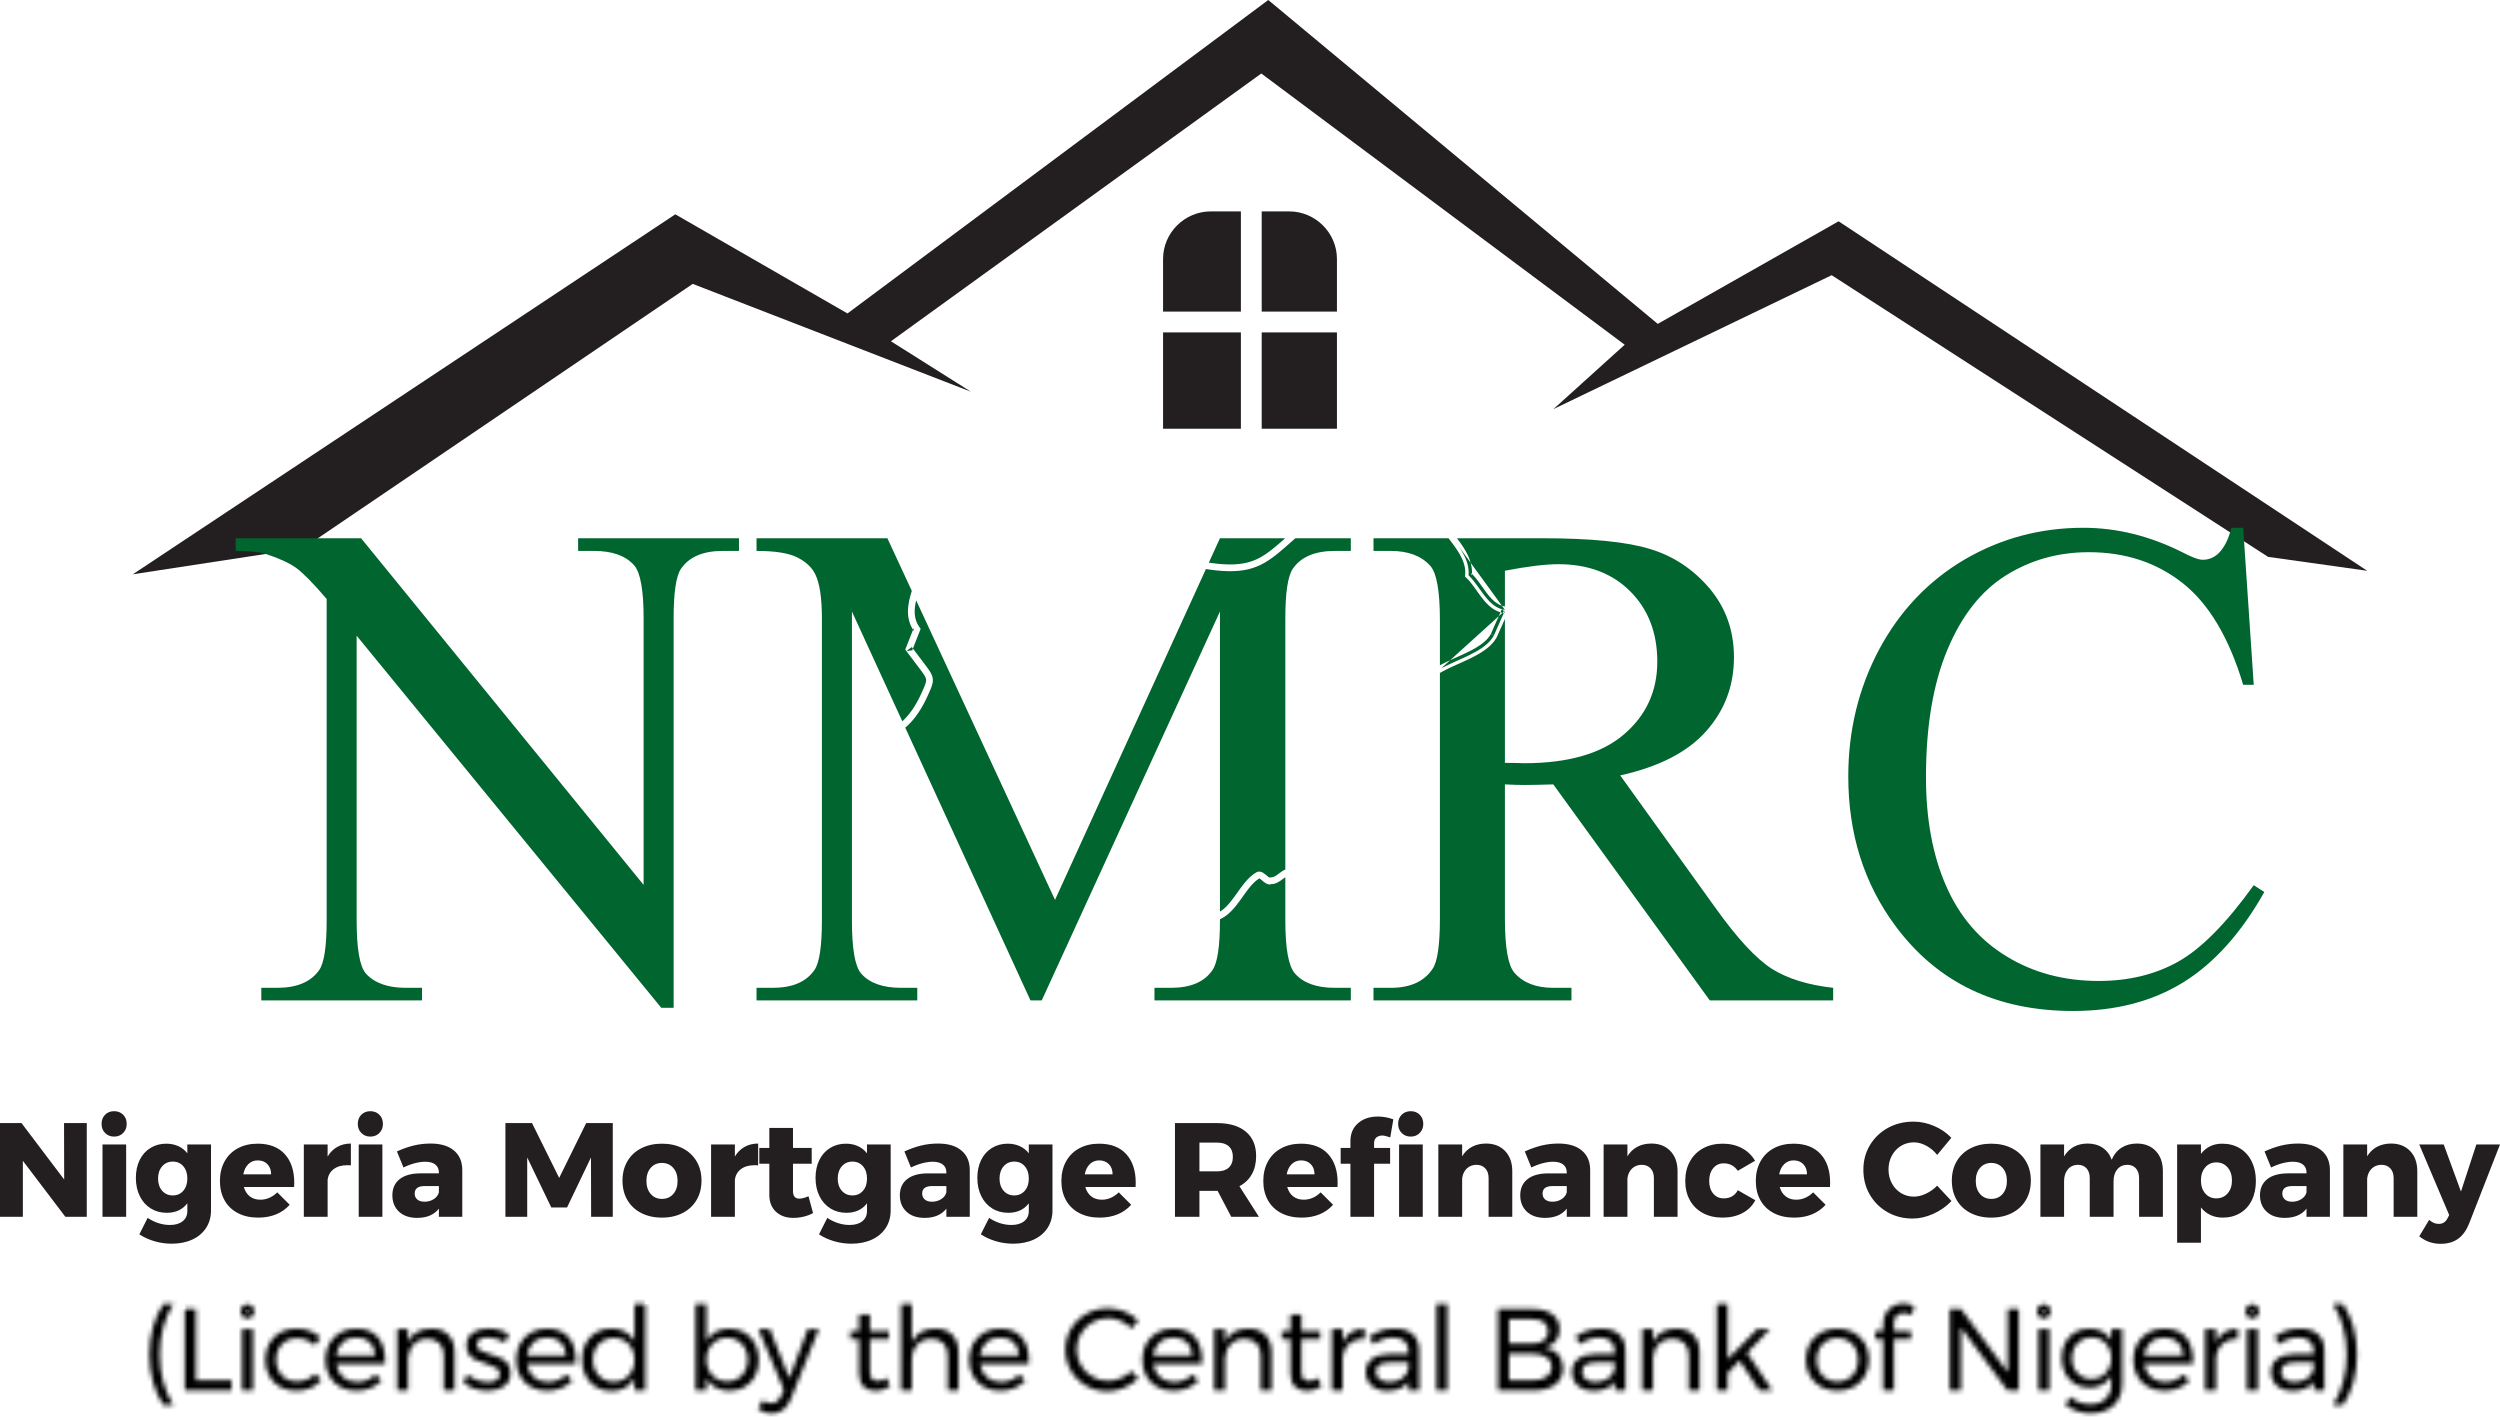
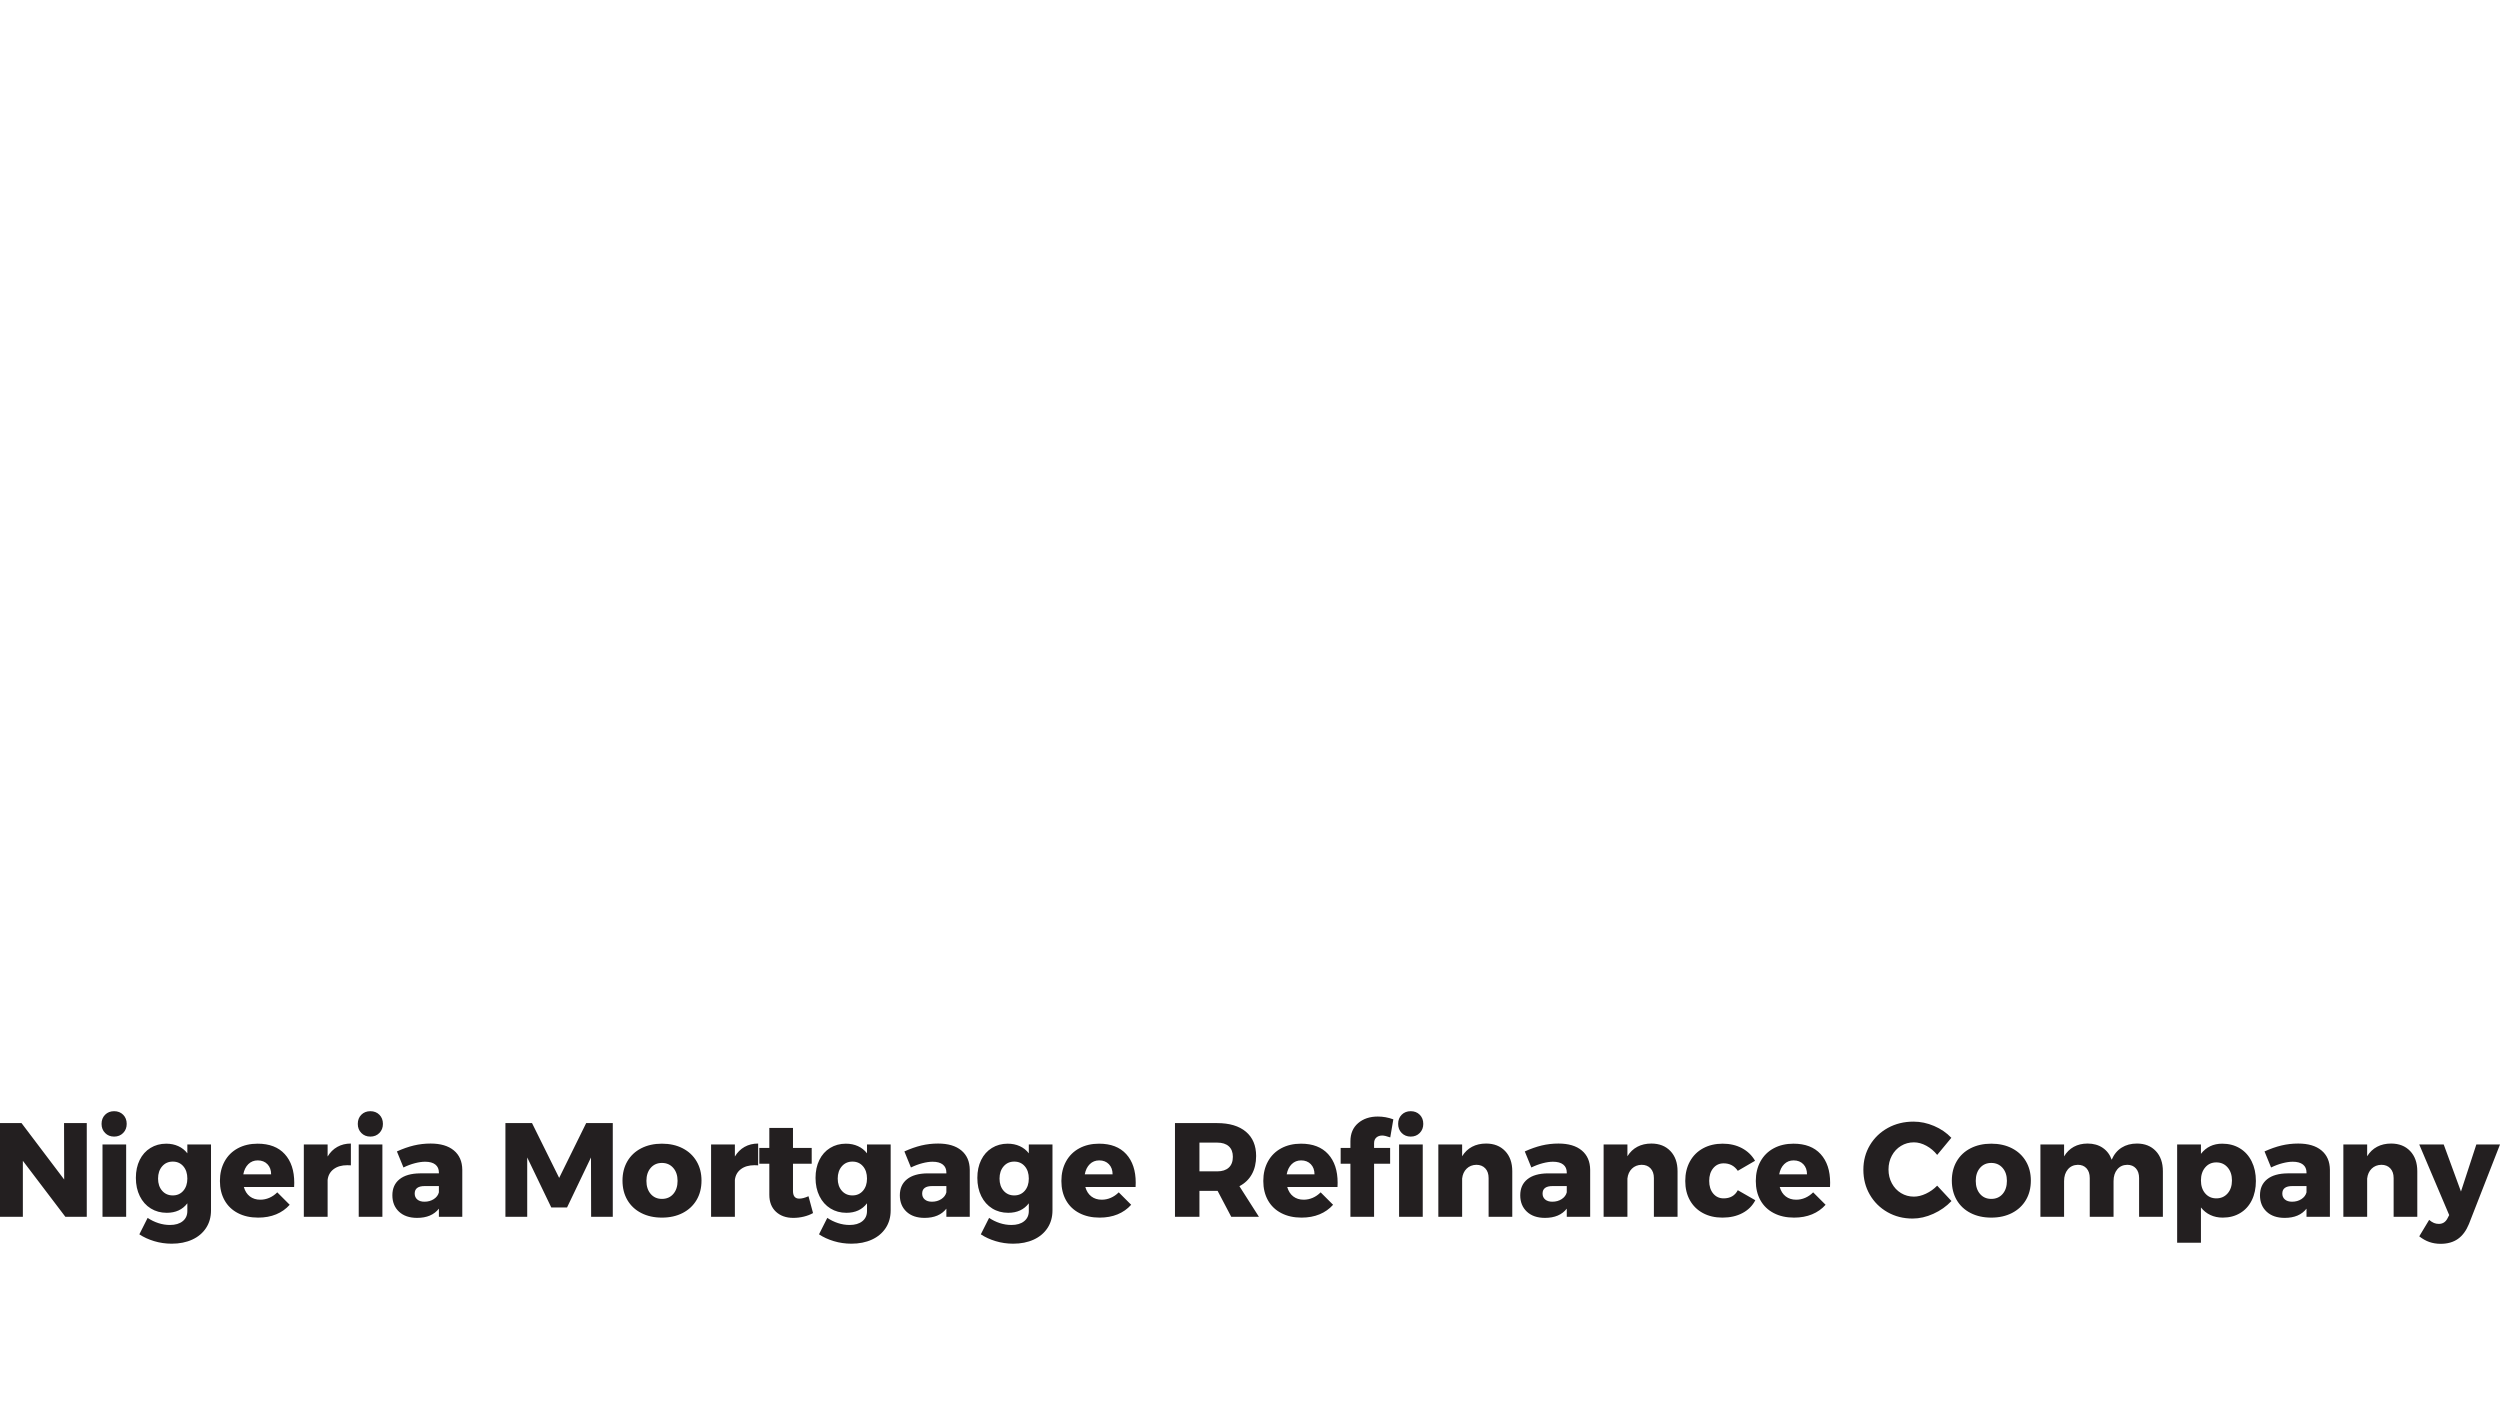
<svg xmlns="http://www.w3.org/2000/svg" width="540" height="306" viewBox="0 0 540 306" fill="none">
-   <path fill-rule="evenodd" clip-rule="evenodd" d="M65.496 118.41L28.686 124.048L145.868 46.292L183.055 67.705L273.945 0L358.073 69.957L397.135 47.799L511.315 123.29L489.909 120.287L395.639 59.445L335.542 88.366L350.936 74.462L272.438 15.877L192.441 73.714L209.715 84.609L149.625 61.322L65.496 118.41Z" fill="#231F20" />
-   <path fill-rule="evenodd" clip-rule="evenodd" d="M268.032 45.66V67.312H251.221V55.944C251.221 50.284 255.867 45.66 261.547 45.66H268.032L268.032 45.66ZM251.221 71.805V92.607H268.032V71.805H251.221ZM272.528 92.607H288.779V71.805H272.528V92.607ZM288.779 67.312V55.944C288.779 50.284 284.126 45.66 278.447 45.66H272.528V67.312H288.779L288.779 67.312Z" fill="#231F20" />
-   <path fill-rule="evenodd" clip-rule="evenodd" d="M50.905 116.26H77.994L139.022 191.132V133.574C139.022 127.441 138.321 123.6 136.962 122.091C135.124 120.028 132.258 119.002 128.347 119.002H124.874V116.26H159.622V119.002H156.082C151.86 119.002 148.87 120.287 147.109 122.826C146.028 124.4 145.504 127.969 145.504 133.574V217.691H142.843L77.037 137.312V198.797C77.037 204.927 77.69 208.743 79.023 210.278C80.887 212.341 83.769 213.369 87.645 213.369H91.156V216.082H56.441V213.369H59.88C64.146 213.369 67.166 212.091 68.954 209.523C70.031 207.969 70.559 204.371 70.559 198.797V129.378C67.668 125.989 65.452 123.753 63.978 122.669C62.468 121.591 60.281 120.588 57.387 119.647C55.96 119.228 53.801 119.002 50.905 119.002V116.26ZM195.176 156.394C196.813 154.945 198.31 152.825 199.611 149.934C201.069 146.704 201.098 146.596 199.026 143.871L196.244 140.175L197.919 135.902C196.256 133.606 196.596 130.994 197.334 128.455L191.677 116.26H163.411V119.002C167.488 119.002 170.424 119.472 172.285 120.434C174.117 121.387 175.371 122.567 176.074 124C177.056 125.964 177.533 129.151 177.533 133.574V198.797C177.533 204.371 177.002 207.969 175.921 209.524C174.14 212.091 171.149 213.37 166.925 213.37H163.411V216.082H198.134V213.37H194.619C190.695 213.37 187.81 212.341 186 210.278C184.673 208.743 184.015 204.928 184.015 198.797V132.086L193.308 152.339L195.176 156.394H195.176ZM277.629 188.241C276.532 188.75 275.519 190.032 274.253 189.997C273.632 190.352 272.794 189.168 272.068 188.829L272.03 188.81C271.835 188.731 271.649 188.712 271.482 188.81C268.346 190.617 266.816 195.424 263.511 197.352V198.797C263.511 204.371 262.983 207.969 261.905 209.524C260.172 212.091 257.179 213.37 252.907 213.37H249.366V216.082H291.777V213.37H288.31C284.393 213.37 281.527 212.341 279.714 210.278C278.333 208.743 277.629 204.928 277.629 198.797V188.241L277.629 188.241ZM222.578 216.082L195.176 156.394C196.813 154.945 198.31 152.825 199.611 149.934C201.069 146.704 201.098 146.596 199.026 143.871L196.244 140.175L197.919 135.902C196.256 133.606 196.596 130.994 197.334 128.455L197.832 129.548L227.883 194.375L260.888 122.017C270.188 123.379 272.803 120.984 278.159 116.26H291.776V119.002H288.31C284.037 119.002 281.015 120.287 279.263 122.827C278.179 124.4 277.629 127.969 277.629 133.574V188.241C276.532 188.75 275.519 190.032 274.252 189.997C273.631 190.352 272.794 189.169 272.068 188.83L272.03 188.81C271.835 188.731 271.649 188.712 271.482 188.81C268.346 190.617 266.816 195.424 263.51 197.352V132.087L225.02 216.082H222.578L222.578 216.082ZM260.888 122.016L261.349 120.994L263.511 116.26H278.16C272.803 120.984 270.188 123.379 260.888 122.016ZM311.021 144.13C315.127 141.911 320.618 140.433 322.438 136.973L324.878 131.479C321.056 131.006 319.597 126.493 316.949 124.006C317.183 121.07 315.533 118.646 313.732 116.26H296.675V119.002H300.417C304.181 119.002 307.049 120.076 308.955 122.234C310.311 123.753 311.021 127.638 311.021 133.922V144.13V144.13ZM395.963 216.082H369.311L335.51 169.428C333.028 169.501 330.988 169.556 329.409 169.556C328.785 169.556 328.107 169.556 327.352 169.524C326.617 169.501 325.866 169.48 325.06 169.428V198.42C325.06 204.704 325.763 208.593 327.122 210.127C329.005 212.289 331.797 213.369 335.51 213.369H339.433V216.082H296.675V213.369H300.417C304.631 213.369 307.657 211.982 309.454 209.248C310.493 207.723 311.021 204.103 311.021 198.42V144.13C315.127 141.911 320.618 140.433 322.438 136.973L324.878 131.48C321.056 131.006 319.597 126.493 316.949 124.006C317.183 121.07 315.533 118.646 313.732 116.26L333.028 116.26C343.633 116.26 351.445 117.035 356.472 118.602C361.496 120.131 365.761 122.973 369.279 127.115C372.778 131.291 374.534 136.218 374.534 141.966C374.534 148.092 372.551 153.423 368.524 157.942C364.534 162.441 358.353 165.633 349.962 167.488L370.565 196.134C375.262 202.718 379.337 207.09 382.698 209.248C386.094 211.381 390.513 212.769 395.963 213.37V216.082V216.082ZM325.06 164.778C326.018 164.778 326.822 164.778 327.503 164.804C328.181 164.827 328.752 164.856 329.185 164.856C338.707 164.856 345.89 162.792 350.715 158.677C355.567 154.556 357.975 149.298 357.975 142.918C357.975 136.688 356.018 131.611 352.12 127.715C348.228 123.826 343.048 121.867 336.617 121.867C333.784 121.867 329.936 122.34 325.06 123.274V164.778L325.06 164.778ZM484.524 114L486.807 147.913H484.524C481.489 137.763 477.133 130.459 471.508 125.988C465.855 121.511 459.101 119.273 451.186 119.273C444.553 119.273 438.577 120.961 433.217 124.322C427.867 127.69 423.675 133.046 420.611 140.401C417.538 147.766 416.009 156.937 416.009 167.868C416.009 176.891 417.445 184.73 420.359 191.355C423.243 197.965 427.596 203.044 433.425 206.581C439.223 210.127 445.855 211.886 453.319 211.886C459.801 211.886 465.509 210.501 470.478 207.722C475.429 204.953 480.884 199.449 486.807 191.205L489.096 192.667C484.101 201.559 478.242 208.064 471.588 212.186C464.902 216.311 456.986 218.371 447.793 218.371C431.263 218.371 418.449 212.238 409.377 199.954C402.623 190.831 399.228 180.077 399.228 167.714C399.228 157.769 401.463 148.603 405.911 140.251C410.388 131.914 416.537 125.461 424.35 120.856C432.191 116.286 440.735 113.999 450.003 113.999C457.214 113.999 464.354 115.761 471.358 119.273C473.421 120.36 474.897 120.91 475.781 120.91C477.091 120.91 478.242 120.433 479.225 119.503C480.507 118.198 481.412 116.337 481.965 113.999H484.523L484.524 114ZM198.714 136.193L197.902 135.876L197.92 135.902L196.244 140.175L196.299 140.247L196.942 139.762L199.728 143.452L199.081 143.943C200.159 145.363 200.651 146.063 200.651 146.896C200.654 147.614 200.288 148.432 199.623 149.903L199.069 149.653L199.2 149.362L199.322 149.087L199.437 148.831L199.54 148.594L199.636 148.368L199.719 148.16L199.789 147.968L199.856 147.792L199.91 147.625L199.952 147.475L199.99 147.341L200.013 147.213L200.029 147.101L200.038 146.995L200.042 146.893L200.036 146.8L200.023 146.708L200.004 146.612L199.977 146.519L199.943 146.413L199.895 146.302L199.837 146.18L199.77 146.049L199.69 145.911L199.598 145.758L199.489 145.595L199.368 145.419L199.086 145.026L198.926 144.808L198.568 144.332L199.081 143.943L199.027 143.872L196.518 140.537L195.779 140.638L195.685 139.935L197.359 135.665L197.902 135.876C197.043 134.682 196.728 133.402 196.725 132.094C196.721 130.89 196.984 129.663 197.336 128.454L197.835 129.548L197.893 129.672L197.788 130.139L197.702 130.622L197.634 131.099L197.59 131.572L197.573 132.036L197.584 132.496L197.625 132.944L197.695 133.389L197.803 133.823L197.947 134.251L198.13 134.674L198.354 135.09L198.63 135.502L198.715 136.193H198.714ZM197.902 135.876L197.358 135.665L197.445 136.353L197.105 135.839L196.818 135.307L196.584 134.771L196.406 134.227L196.272 133.68L196.179 133.13L196.13 132.577L196.118 132.029L196.137 131.479L196.185 130.936L196.266 130.392L196.361 129.855L196.476 129.321L196.611 128.79L196.76 128.263L196.915 127.744L196.951 127.626L197.335 128.454C196.983 129.663 196.721 130.891 196.724 132.094C196.727 133.402 197.042 134.682 197.902 135.877L197.902 135.876ZM199.623 149.902L199.608 149.934C198.31 152.822 196.814 154.949 195.176 156.391L195.534 157.171L195.542 157.165L195.805 156.941L196.063 156.701L196.32 156.455L196.569 156.203L196.818 155.933L197.065 155.658L197.31 155.371L197.547 155.073L197.787 154.767L198.02 154.447L198.25 154.12L198.478 153.781L198.704 153.433L198.925 153.071L199.146 152.704L199.577 151.93L199.786 151.527L199.99 151.111L200.195 150.685L200.396 150.251L199.623 149.902ZM194.9 155.793L195.176 156.391C196.814 154.949 198.31 152.822 199.608 149.934L199.623 149.902L200.396 150.251L200.653 149.678L200.771 149.413L200.88 149.161L200.979 148.927L201.074 148.697L201.158 148.476L201.234 148.265L201.301 148.061L201.362 147.859L201.407 147.655L201.448 147.46L201.477 147.261L201.493 147.063V146.868L201.484 146.669L201.458 146.475L201.423 146.283L201.369 146.091L201.304 145.902L201.228 145.72L201.141 145.534L201.046 145.352L200.94 145.164L200.822 144.977L200.697 144.783L200.563 144.584L200.419 144.38L200.262 144.166L200.096 143.942L199.916 143.705L199.728 143.452L199.081 143.943C200.159 145.363 200.651 146.063 200.651 146.896C200.654 147.614 200.288 148.432 199.623 149.903L199.069 149.653L198.878 150.068L198.685 150.471L198.487 150.865L198.289 151.246L198.091 151.613L197.886 151.971L197.681 152.32L197.474 152.656L197.263 152.982L197.055 153.296L196.841 153.599L196.623 153.89L196.406 154.172L196.185 154.44L195.965 154.702L195.744 154.952L195.52 155.192L195.293 155.425L195.066 155.642L194.9 155.793ZM199.081 143.943L199.027 143.872L196.517 140.537L197.038 140.466L198.714 136.193L197.902 135.877L197.92 135.902L196.244 140.175L196.299 140.247L195.778 140.638L198.567 144.333L199.081 143.943V143.943ZM198.629 135.502L198.859 135.825L198.714 136.193L198.629 135.502ZM195.778 140.638L195.533 140.315L195.684 139.934L195.778 140.638V140.638ZM313.987 116.515C315.113 118.001 316.177 119.508 316.76 121.141L316.766 121.158C316.807 121.276 316.849 121.397 316.884 121.516L316.922 121.643C316.958 121.756 316.987 121.871 317.016 121.986L317.025 122.018L317.045 122.101V122.114L317.072 122.242L317.101 122.382L317.108 122.417L317.14 122.606L317.146 122.657L317.16 122.728L317.166 122.785L317.181 122.916L317.185 122.942L317.188 122.987C317.201 123.099 317.21 123.213 317.217 123.326L317.22 123.428V123.473L317.227 123.668V123.758L317.223 123.854L317.217 124.03V124.036L317.204 124.254V124.256L317.231 124.283C318.865 125.838 320.05 128.159 321.63 129.805L321.641 129.815C322.519 130.728 323.521 131.432 324.789 131.679L325.06 131.723L313.986 116.515L313.987 116.515ZM325.06 131.892L322.692 137.227L322.602 137.384L322.595 137.399L322.508 137.543L322.493 137.572L322.41 137.697L322.407 137.707L322.349 137.79L322.292 137.873L322.205 137.991L322.199 138.001L322.148 138.068L322.129 138.093L322.039 138.205L322.007 138.247C321.94 138.328 321.869 138.407 321.798 138.487L321.719 138.573L321.613 138.685L321.587 138.711L321.549 138.749L321.411 138.883L321.229 139.056L321.073 139.194L321.022 139.238L320.996 139.261C320.856 139.379 320.708 139.497 320.559 139.612L320.424 139.711L320.395 139.734L320.309 139.797C320.191 139.88 320.072 139.964 319.95 140.047L319.941 140.051L319.89 140.086L319.871 140.098L319.718 140.197L319.557 140.3L319.542 140.312L319.177 140.534L319.164 140.54L318.994 140.643L318.963 140.658L318.806 140.748L318.758 140.777C318.301 141.033 317.828 141.279 317.339 141.518L317.15 141.612L316.83 141.765L316.814 141.771L316.801 141.774L316.453 141.941L316.418 141.957L316.367 141.982L316.34 141.991L315.583 142.34L315.454 142.398L315.371 142.437L315.224 142.5L315.161 142.529L315.119 142.548L313.904 143.099L313.853 143.121L313.696 143.195L313.625 143.227L313.485 143.291L313.399 143.333L313.277 143.386C312.794 143.614 312.317 143.84 311.856 144.077L311.843 144.08C311.652 144.183 311.457 144.282 311.272 144.381L325.06 131.893L325.06 131.892ZM274.869 190.878L274.364 189.996C275.578 189.96 276.562 188.734 277.63 188.241V187.812L277.443 187.897L277.194 188.038L276.954 188.184L276.727 188.337L276.506 188.494L276.295 188.648L276.091 188.798L275.889 188.942L275.698 189.073L275.509 189.195L275.327 189.297L275.15 189.381L274.988 189.444L274.831 189.486L274.677 189.515L274.527 189.521L274.147 189.618L274.364 189.996H274.253C273.633 190.351 272.795 189.169 272.069 188.829L272.03 188.807C271.868 188.747 271.71 188.721 271.568 188.769L271.374 188.431L271.556 188.341L271.754 188.287L271.953 188.268L272.135 188.274L272.307 188.306L272.461 188.352L272.602 188.408L272.74 188.475L272.857 188.546L272.976 188.62L273.087 188.699L273.193 188.777L273.398 188.936L273.494 189.016L273.59 189.097L273.68 189.173L273.766 189.243L273.849 189.313L273.929 189.374L274.006 189.432L274.076 189.48L274.136 189.518L274.191 189.55L274.233 189.572L274.262 189.582L274.277 189.589L274.274 189.585L274.249 189.589L274.216 189.592L274.178 189.601L274.147 189.618L274.364 189.997L274.869 190.878L274.684 190.967L274.488 191.021L274.298 191.04L274.108 191.034L273.936 191.002L273.782 190.958L273.638 190.9L273.506 190.833L273.383 190.766L273.264 190.688L273.155 190.612L273.047 190.533L272.944 190.449L272.845 190.372L272.749 190.289L272.653 190.213L272.564 190.139L272.391 189.995L272.311 189.934L272.238 189.88L272.167 189.828L272.106 189.79L272.05 189.758L272.01 189.739L271.981 189.727L271.966 189.719L271.968 189.723H271.989L272.023 189.717L272.068 189.706L272.096 189.691L271.568 188.769C271.539 188.779 271.511 188.791 271.483 188.807C268.346 190.617 266.815 195.423 263.508 197.351V196.908L263.715 196.777L264.041 196.546L264.358 196.291L264.668 196.016L264.969 195.718L265.26 195.408L265.55 195.079L265.833 194.737L266.113 194.378L266.392 194.013L266.667 193.643L266.939 193.26L267.214 192.879L267.489 192.492L267.767 192.102L268.048 191.718L268.333 191.341L268.624 190.963L268.925 190.595L269.235 190.237L269.551 189.892L269.884 189.563L270.233 189.246L270.597 188.952L270.975 188.677L271.374 188.431L271.568 188.769C271.539 188.779 271.511 188.791 271.484 188.807C268.346 190.617 266.816 195.423 263.508 197.351V198.55L263.671 198.479L264.106 198.248L264.525 197.989L264.92 197.704L265.298 197.401L265.659 197.078L266.005 196.739L266.338 196.388L266.658 196.023L266.968 195.649L267.264 195.271L267.556 194.887L267.84 194.497L268.125 194.11L268.4 193.72L268.675 193.336L268.947 192.959L269.216 192.584L269.49 192.223L269.766 191.871L270.04 191.533L270.319 191.209L270.599 190.903L270.888 190.618L271.179 190.353L271.48 190.11L271.783 189.888L272.096 189.691L271.568 188.769C271.71 188.721 271.868 188.746 272.03 188.807L272.069 188.829C272.795 189.168 273.632 190.351 274.253 189.996H274.364C275.579 189.96 276.563 188.733 277.63 188.241V189.484L277.559 189.533L277.364 189.674L277.155 189.825L276.941 189.978L276.724 190.138L276.491 190.294L276.251 190.444L275.998 190.585L275.729 190.716L275.442 190.825L275.137 190.911L274.821 190.963L274.488 190.972L274.869 190.877V190.878ZM274.146 189.618L274.322 189.515L274.527 189.521L274.146 189.618ZM279.801 116.261L279.568 116.463L278.874 117.078L278.202 117.666L277.559 118.231L276.936 118.769L276.322 119.286L275.715 119.776L275.117 120.24L274.515 120.678L273.911 121.084L273.297 121.465L272.667 121.813L272.024 122.133L271.355 122.415L270.665 122.664L269.946 122.878L269.197 123.054L268.41 123.195L267.589 123.291L266.729 123.355L265.817 123.378L264.862 123.361L263.844 123.307L262.773 123.211L261.638 123.077L260.479 122.907L260.885 122.017C260.975 122.03 261.061 122.043 261.151 122.056C261.187 122.059 261.222 122.065 261.256 122.068C262.823 122.286 264.199 122.394 265.427 122.398C265.446 122.398 265.468 122.398 265.488 122.398C265.509 122.398 265.532 122.398 265.557 122.398C271.292 122.378 273.831 120.079 278.16 116.261H279.8L279.801 116.261ZM261.105 121.529L261.827 121.634L262.924 121.763L263.95 121.852L264.909 121.906L265.811 121.922L266.658 121.9L267.455 121.842L268.203 121.749L268.906 121.628L269.578 121.467L270.214 121.279L270.828 121.059L271.42 120.81L271.996 120.525L272.561 120.211L273.118 119.866L273.678 119.485L274.244 119.076L274.813 118.635L275.391 118.164L275.99 117.662L276.607 117.132L277.247 116.572L277.598 116.261H278.161C273.831 120.079 271.289 122.377 265.558 122.398C265.533 122.398 265.51 122.398 265.488 122.398C265.468 122.398 265.446 122.398 265.428 122.398C264.199 122.394 262.824 122.285 261.257 122.067C261.223 122.065 261.187 122.058 261.152 122.055C261.062 122.042 260.976 122.029 260.886 122.017L261.105 121.529L261.105 121.529ZM317.704 123.726L317.206 124.256C319.696 126.785 321.181 131.019 324.879 131.479L324.826 131.599L324.467 131.439L324.707 131.864L324.826 131.599L325.06 131.703V130.984L324.918 130.963L324.63 130.892L324.352 130.809L324.083 130.707L323.824 130.589L323.575 130.451L323.328 130.298L323.085 130.128L322.849 129.946L322.619 129.745L322.388 129.534L322.168 129.313L321.947 129.073L321.726 128.827L321.512 128.571L321.301 128.303L321.086 128.027L320.875 127.746L320.668 127.458L320.46 127.167L320.038 126.578L319.824 126.278L319.609 125.98L319.393 125.686L319.169 125.389L318.941 125.095L318.711 124.81L318.468 124.529L318.221 124.253L317.969 123.985L317.704 123.726L317.206 124.256L316.95 124.006C316.963 123.82 316.969 123.641 316.969 123.459C316.976 120.766 315.419 118.497 313.731 116.261H314.709L314.727 116.285L315.004 116.659L315.276 117.03L315.542 117.411L315.807 117.788L316.063 118.179L316.31 118.569L316.542 118.965L316.764 119.368L316.975 119.778L317.17 120.193L317.346 120.622L317.503 121.051L317.64 121.494L317.755 121.942L317.844 122.399L317.911 122.866L317.947 123.34L317.953 123.822L317.934 124.315L317.704 123.726L317.704 123.726ZM317.206 124.256L316.706 124.788L316.479 124.2L316.501 123.8L316.492 123.409L316.463 123.019L316.412 122.639L316.335 122.262L316.239 121.887L316.124 121.519L315.99 121.145L315.833 120.781L315.667 120.416L315.481 120.051L315.28 119.687L315.066 119.325L314.838 118.964L314.598 118.603L314.353 118.241L314.097 117.88L313.831 117.519L313.562 117.157L313.285 116.793L313.013 116.432L312.88 116.261H313.731C315.419 118.496 316.976 120.765 316.969 123.459C316.969 123.641 316.963 123.82 316.951 124.006L317.207 124.256L317.206 124.256ZM324.489 132.357L322.438 136.973L322.388 137.065L323.338 137.563L323.111 137.953L322.861 138.331L322.59 138.685L322.292 139.031L321.979 139.351L321.643 139.664L321.292 139.965L320.923 140.249L320.544 140.525L320.15 140.79L319.744 141.046L319.332 141.289L318.903 141.532L318.472 141.763L318.03 141.99L317.582 142.213L317.128 142.431L316.671 142.645L315.756 143.064L315.296 143.272L314.839 143.477L314.382 143.684L313.928 143.889L313.483 144.097L313.038 144.305L312.603 144.515L312.178 144.731L311.759 144.948L311.353 145.168L311.018 145.361V144.13C315.078 141.942 320.485 140.47 322.369 137.099L322.027 136.933L324.467 131.439L324.826 131.599L325.06 131.703V133.681L323.357 137.519L323.338 137.563L322.369 137.098C320.485 140.47 315.078 141.941 311.018 144.13V143.694L311.077 143.662L311.516 143.434L311.96 143.21L312.411 142.993L312.865 142.779L313.323 142.565L313.783 142.354L314.24 142.149L315.158 141.733L315.613 141.529L316.063 141.32L316.508 141.113L316.942 140.902L317.371 140.69L317.79 140.473L318.202 140.253L318.599 140.029L318.986 139.802L319.357 139.568L319.712 139.328L320.051 139.085L320.374 138.833L320.674 138.577L320.956 138.315L321.221 138.043L321.459 137.769L321.678 137.48L321.877 137.189L322.047 136.886L322.388 137.065L322.438 136.974L324.489 132.358L324.253 132.304L323.879 132.188L323.521 132.048L323.175 131.888L322.842 131.712L322.526 131.514L322.219 131.299L321.931 131.075L321.647 130.835L321.381 130.583L321.116 130.321L320.863 130.049L320.624 129.773L320.383 129.489L320.153 129.197L319.929 128.907L319.709 128.613L319.487 128.315L319.273 128.018L319.062 127.717L318.851 127.42L318.644 127.129L318.432 126.838L318.221 126.554L318.011 126.273L317.8 126.003L317.585 125.738L317.375 125.486L317.151 125.239L316.933 125.006L316.706 124.789L317.206 124.257C319.696 126.785 321.181 131.019 324.879 131.48L324.826 131.599L324.707 131.865L325.043 132.457L324.64 132.393L324.489 132.358L324.489 132.357ZM316.706 124.789L316.45 124.545L316.479 124.2L316.706 124.788V124.789ZM323.358 137.519L323.338 137.563L323.335 137.567L323.358 137.519Z" fill="#00652E" />
  <path d="M13.833 242.588H18.742V262.832H14.122L4.938 250.732V262.832H0V242.588H4.649L13.862 254.775L13.833 242.588ZM22.139 247.209H27.25V262.832H22.139V247.209ZM24.651 240.018C25.441 240.018 26.09 240.273 26.601 240.783C27.111 241.294 27.366 241.953 27.366 242.761C27.366 243.551 27.111 244.205 26.601 244.725C26.09 245.245 25.441 245.505 24.651 245.505C23.862 245.505 23.212 245.245 22.702 244.725C22.192 244.205 21.936 243.551 21.936 242.761C21.936 241.953 22.192 241.294 22.702 240.783C23.212 240.273 23.862 240.018 24.651 240.018ZM45.577 247.209V261.446C45.577 262.89 45.221 264.156 44.509 265.243C43.796 266.331 42.8 267.169 41.52 267.756C40.239 268.343 38.762 268.637 37.087 268.637C35.778 268.637 34.517 268.454 33.304 268.088C32.091 267.722 31.023 267.231 30.098 266.615L31.889 263.063C32.601 263.544 33.371 263.92 34.199 264.189C35.027 264.459 35.864 264.594 36.712 264.594C37.867 264.594 38.781 264.324 39.455 263.785C40.129 263.246 40.465 262.515 40.465 261.59V259.915C39.426 261.282 37.943 261.966 36.018 261.966C34.728 261.966 33.578 261.653 32.567 261.027C31.556 260.401 30.767 259.516 30.199 258.37C29.631 257.225 29.347 255.911 29.347 254.428C29.347 252.965 29.622 251.675 30.17 250.559C30.719 249.442 31.494 248.576 32.495 247.96C33.496 247.344 34.632 247.036 35.903 247.036C36.865 247.036 37.736 247.214 38.516 247.57C39.296 247.926 39.946 248.441 40.465 249.115V247.209H45.577L45.577 247.209ZM37.318 258.211C38.261 258.211 39.022 257.874 39.599 257.201C40.177 256.527 40.466 255.651 40.466 254.573C40.466 253.475 40.177 252.59 39.599 251.916C39.022 251.242 38.261 250.905 37.318 250.905C36.374 250.905 35.609 251.247 35.022 251.93C34.435 252.614 34.141 253.495 34.141 254.573C34.141 255.651 34.435 256.527 35.022 257.201C35.609 257.874 36.374 258.211 37.318 258.211ZM55.645 247.035C58.186 247.035 60.14 247.786 61.507 249.288C62.874 250.789 63.558 252.849 63.558 255.468C63.558 255.872 63.548 256.18 63.529 256.392H52.671C52.921 257.278 53.354 257.956 53.97 258.428C54.586 258.9 55.337 259.135 56.222 259.135C56.897 259.135 57.546 259.001 58.172 258.731C58.798 258.462 59.37 258.067 59.89 257.547L62.576 260.233C61.767 261.137 60.79 261.826 59.645 262.297C58.5 262.769 57.205 263.005 55.761 263.005C54.086 263.005 52.623 262.678 51.371 262.023C50.12 261.369 49.162 260.444 48.498 259.251C47.834 258.057 47.502 256.671 47.502 255.092C47.502 253.494 47.839 252.084 48.512 250.861C49.186 249.639 50.139 248.696 51.371 248.031C52.603 247.367 54.028 247.035 55.645 247.035L55.645 247.035ZM58.562 253.648C58.562 252.744 58.297 252.017 57.767 251.468C57.238 250.919 56.54 250.645 55.674 250.645C54.865 250.645 54.186 250.915 53.638 251.454C53.089 251.993 52.728 252.724 52.555 253.649H58.562L58.562 253.648ZM70.766 249.808C71.306 248.903 72.004 248.21 72.86 247.728C73.717 247.247 74.694 247.006 75.791 247.006V251.714C75.618 251.694 75.358 251.685 75.011 251.685C73.798 251.685 72.816 251.968 72.066 252.537C71.315 253.104 70.882 253.88 70.766 254.861V262.832H65.626V247.208H70.766V249.808H70.766ZM77.484 247.208H82.596V262.832H77.484V247.208ZM79.997 240.018C80.786 240.018 81.436 240.273 81.946 240.783C82.456 241.293 82.711 241.953 82.711 242.761C82.711 243.55 82.456 244.205 81.946 244.725C81.436 245.245 80.786 245.505 79.997 245.505C79.207 245.505 78.558 245.245 78.047 244.725C77.537 244.205 77.282 243.55 77.282 242.761C77.282 241.953 77.537 241.293 78.047 240.783C78.558 240.273 79.207 240.018 79.997 240.018ZM93.01 247.006C95.166 247.006 96.841 247.502 98.035 248.494C99.229 249.485 99.835 250.876 99.854 252.667V262.832H94.8V261.07C93.761 262.399 92.192 263.063 90.094 263.063C88.438 263.063 87.133 262.615 86.18 261.72C85.227 260.825 84.751 259.646 84.751 258.182C84.751 256.7 85.266 255.545 86.296 254.717C87.326 253.889 88.803 253.466 90.729 253.446H94.801V253.273C94.801 252.522 94.546 251.945 94.035 251.54C93.525 251.136 92.789 250.934 91.826 250.934C91.172 250.934 90.435 251.04 89.617 251.252C88.799 251.463 87.976 251.771 87.148 252.176L85.733 248.71C87.004 248.132 88.221 247.704 89.386 247.425C90.551 247.146 91.759 247.006 93.01 247.006H93.01ZM91.682 259.569C92.452 259.569 93.125 259.381 93.703 259.006C94.28 258.63 94.646 258.144 94.8 257.547V256.19H91.739C90.296 256.19 89.574 256.729 89.574 257.807C89.574 258.346 89.761 258.774 90.137 259.092C90.512 259.41 91.027 259.569 91.682 259.569ZM109.171 242.588H114.918L120.781 254.428L126.614 242.588H132.361V262.832H127.682L127.653 250.01L122.484 260.81H119.076L113.878 250.01V262.832H109.171V242.588H109.171ZM142.977 247.035C144.671 247.035 146.163 247.368 147.453 248.032C148.743 248.696 149.744 249.63 150.456 250.833C151.169 252.036 151.525 253.427 151.525 255.006C151.525 256.604 151.169 258.004 150.456 259.208C149.744 260.411 148.743 261.344 147.453 262.009C146.163 262.673 144.671 263.005 142.977 263.005C141.283 263.005 139.791 262.673 138.501 262.009C137.211 261.344 136.215 260.411 135.512 259.208C134.81 258.004 134.458 256.604 134.458 255.006C134.458 253.427 134.809 252.036 135.512 250.833C136.215 249.63 137.211 248.696 138.501 248.032C139.791 247.368 141.283 247.035 142.977 247.035ZM142.977 251.194C141.976 251.194 141.167 251.55 140.551 252.262C139.935 252.974 139.627 253.908 139.627 255.064C139.627 256.238 139.935 257.181 140.551 257.894C141.167 258.606 141.976 258.962 142.977 258.962C143.997 258.962 144.816 258.606 145.432 257.894C146.048 257.182 146.356 256.238 146.356 255.064C146.356 253.908 146.043 252.975 145.417 252.262C144.792 251.55 143.978 251.194 142.977 251.194ZM158.734 249.808C159.273 248.903 159.971 248.21 160.827 247.728C161.684 247.247 162.661 247.006 163.759 247.006V251.714C163.585 251.695 163.325 251.685 162.979 251.685C161.766 251.685 160.784 251.969 160.034 252.537C159.282 253.105 158.849 253.88 158.734 254.861V262.832H153.593V247.209H158.734V249.808H158.734ZM175.617 262.023C175.039 262.351 174.375 262.606 173.624 262.789C172.873 262.972 172.113 263.063 171.343 263.063C169.802 263.063 168.556 262.62 167.603 261.735C166.65 260.849 166.173 259.626 166.173 258.067V251.367H164.008V247.96H166.173V243.628H171.285V247.96H175.328V251.367H171.285V257.258C171.285 258.356 171.737 258.904 172.642 258.904C173.2 258.904 173.864 258.731 174.634 258.385L175.617 262.023L175.617 262.023ZM192.384 247.209V261.446C192.384 262.89 192.028 264.156 191.316 265.243C190.603 266.331 189.607 267.169 188.327 267.756C187.046 268.343 185.569 268.637 183.894 268.637C182.585 268.637 181.324 268.454 180.111 268.088C178.898 267.722 177.829 267.231 176.905 266.615L178.696 263.063C179.408 263.544 180.178 263.92 181.006 264.189C181.834 264.459 182.671 264.594 183.519 264.594C184.674 264.594 185.588 264.324 186.262 263.785C186.936 263.246 187.273 262.515 187.273 261.59V259.915C186.233 261.282 184.751 261.966 182.825 261.966C181.535 261.966 180.385 261.653 179.374 261.027C178.363 260.401 177.574 259.516 177.007 258.37C176.438 257.225 176.155 255.911 176.155 254.428C176.155 252.965 176.429 251.675 176.978 250.559C177.526 249.442 178.301 248.576 179.302 247.96C180.304 247.344 181.439 247.036 182.71 247.036C183.673 247.036 184.544 247.214 185.324 247.57C186.103 247.926 186.753 248.441 187.273 249.115V247.209H192.384L192.384 247.209ZM184.125 258.211C185.068 258.211 185.829 257.874 186.406 257.201C186.984 256.527 187.273 255.651 187.273 254.573C187.273 253.475 186.984 252.59 186.406 251.916C185.829 251.242 185.068 250.905 184.125 250.905C183.182 250.905 182.416 251.247 181.829 251.93C181.242 252.614 180.948 253.495 180.948 254.573C180.948 255.651 181.242 256.527 181.829 257.201C182.416 257.874 183.182 258.211 184.125 258.211ZM202.625 247.006C204.781 247.006 206.456 247.502 207.65 248.494C208.844 249.485 209.45 250.877 209.469 252.667V262.832H204.416V261.071C203.376 262.399 201.807 263.063 199.709 263.063C198.053 263.063 196.749 262.616 195.795 261.72C194.843 260.825 194.366 259.646 194.366 258.183C194.366 256.7 194.881 255.545 195.911 254.717C196.941 253.889 198.419 253.466 200.344 253.447H204.416V253.273C204.416 252.522 204.161 251.945 203.65 251.541C203.14 251.136 202.404 250.934 201.441 250.934C200.787 250.934 200.05 251.04 199.232 251.252C198.414 251.463 197.591 251.772 196.763 252.176L195.348 248.71C196.619 248.133 197.837 247.704 199.001 247.425C200.166 247.146 201.374 247.006 202.626 247.006H202.625ZM201.297 259.569C202.067 259.569 202.74 259.381 203.318 259.006C203.896 258.63 204.261 258.144 204.416 257.547V256.19H201.354C199.911 256.19 199.189 256.729 199.189 257.807C199.189 258.346 199.377 258.775 199.752 259.092C200.127 259.41 200.642 259.569 201.297 259.569ZM227.335 247.209V261.446C227.335 262.89 226.978 264.156 226.266 265.244C225.553 266.331 224.557 267.169 223.277 267.756C221.997 268.343 220.519 268.637 218.844 268.637C217.535 268.637 216.274 268.454 215.061 268.088C213.848 267.723 212.78 267.232 211.856 266.615L213.646 263.063C214.358 263.544 215.128 263.92 215.956 264.19C216.784 264.459 217.622 264.594 218.469 264.594C219.624 264.594 220.539 264.324 221.212 263.785C221.886 263.246 222.223 262.515 222.223 261.59V259.916C221.183 261.282 219.701 261.966 217.776 261.966C216.486 261.966 215.335 261.653 214.325 261.028C213.314 260.402 212.525 259.516 211.957 258.371C211.389 257.225 211.105 255.911 211.105 254.429C211.105 252.966 211.379 251.676 211.928 250.559C212.477 249.442 213.251 248.576 214.253 247.96C215.254 247.344 216.389 247.036 217.66 247.036C218.623 247.036 219.494 247.214 220.274 247.57C221.054 247.926 221.703 248.441 222.223 249.115V247.209H227.335L227.335 247.209ZM219.075 258.211C220.018 258.211 220.779 257.875 221.356 257.201C221.934 256.527 222.223 255.651 222.223 254.573C222.223 253.476 221.934 252.59 221.356 251.916C220.779 251.242 220.018 250.905 219.075 250.905C218.132 250.905 217.366 251.247 216.779 251.931C216.192 252.614 215.898 253.495 215.898 254.573C215.898 255.651 216.192 256.527 216.779 257.201C217.366 257.875 218.131 258.211 219.075 258.211ZM237.402 247.036C239.943 247.036 241.897 247.786 243.265 249.288C244.631 250.79 245.315 252.85 245.315 255.468C245.315 255.872 245.305 256.18 245.286 256.392H234.428C234.678 257.278 235.111 257.956 235.727 258.428C236.343 258.9 237.094 259.136 237.98 259.136C238.654 259.136 239.303 259.001 239.929 258.731C240.555 258.462 241.128 258.067 241.648 257.547L244.333 260.233C243.525 261.138 242.547 261.826 241.402 262.298C240.257 262.769 238.962 263.005 237.518 263.005C235.843 263.005 234.38 262.678 233.129 262.023C231.877 261.369 230.92 260.445 230.255 259.251C229.591 258.057 229.259 256.671 229.259 255.092C229.259 253.494 229.596 252.084 230.269 250.862C230.943 249.639 231.896 248.696 233.129 248.032C234.36 247.368 235.785 247.035 237.402 247.035L237.402 247.036ZM240.319 253.649C240.319 252.744 240.054 252.017 239.525 251.468C238.995 250.92 238.297 250.645 237.431 250.645C236.622 250.645 235.944 250.915 235.395 251.454C234.846 251.993 234.485 252.725 234.312 253.649H240.319L240.319 253.649ZM265.952 262.832L263.006 257.23H262.891H259.079V262.832H253.794V242.588H262.891C265.567 242.588 267.641 243.209 269.114 244.451C270.587 245.692 271.323 247.439 271.323 249.692C271.323 251.213 271.015 252.527 270.399 253.634C269.783 254.741 268.888 255.602 267.713 256.219L271.93 262.832H265.952L265.952 262.832ZM259.079 253.013H262.92C263.998 253.013 264.83 252.744 265.418 252.204C266.005 251.665 266.298 250.886 266.298 249.865C266.298 248.883 266.005 248.128 265.418 247.598C264.831 247.069 263.998 246.804 262.92 246.804H259.079V253.013V253.013ZM281.015 247.035C283.557 247.035 285.511 247.786 286.878 249.288C288.245 250.789 288.928 252.849 288.928 255.468C288.928 255.872 288.919 256.18 288.9 256.392H278.041C278.292 257.278 278.725 257.956 279.341 258.428C279.957 258.9 280.708 259.135 281.593 259.135C282.267 259.135 282.917 259.001 283.543 258.731C284.168 258.462 284.741 258.067 285.261 257.547L287.947 260.233C287.138 261.137 286.161 261.826 285.015 262.297C283.87 262.769 282.575 263.005 281.131 263.005C279.457 263.005 277.993 262.678 276.742 262.023C275.49 261.369 274.533 260.444 273.869 259.251C273.205 258.057 272.872 256.671 272.872 255.092C272.872 253.494 273.209 252.084 273.883 250.861C274.557 249.639 275.51 248.696 276.742 248.031C277.974 247.367 279.398 247.035 281.016 247.035L281.015 247.035ZM283.932 253.648C283.932 252.744 283.667 252.017 283.138 251.468C282.609 250.919 281.911 250.645 281.045 250.645C280.236 250.645 279.557 250.915 279.008 251.454C278.46 251.993 278.099 252.724 277.926 253.649H283.932V253.648ZM298.563 245.274C298.043 245.274 297.62 245.418 297.292 245.707C296.965 245.996 296.801 246.41 296.801 246.949V247.96H300.267V251.367H296.801V262.832H291.69V251.367H289.582V247.96H291.69V246.515C291.69 244.86 292.243 243.556 293.35 242.602C294.457 241.649 295.877 241.173 297.61 241.173C298.745 241.173 299.862 241.375 300.959 241.779L300.295 245.678C299.525 245.408 298.948 245.274 298.562 245.274L298.563 245.274ZM302.201 247.209H307.313V262.832H302.201V247.209ZM304.714 240.018C305.503 240.018 306.153 240.273 306.663 240.783C307.173 241.294 307.428 241.953 307.428 242.761C307.428 243.551 307.173 244.205 306.663 244.725C306.153 245.245 305.503 245.505 304.714 245.505C303.925 245.505 303.275 245.245 302.764 244.725C302.254 244.205 301.999 243.551 301.999 242.761C301.999 241.953 302.254 241.294 302.764 240.783C303.275 240.273 303.925 240.018 304.714 240.018ZM320.99 247.006C322.704 247.006 324.075 247.546 325.105 248.624C326.136 249.702 326.651 251.155 326.651 252.984V262.832H321.539V254.457C321.539 253.572 321.298 252.874 320.817 252.364C320.336 251.853 319.69 251.598 318.882 251.598C318.035 251.617 317.337 251.897 316.788 252.436C316.239 252.975 315.917 253.687 315.821 254.572V262.832H310.68V247.208H315.821V249.75C316.379 248.845 317.096 248.161 317.972 247.699C318.848 247.237 319.854 247.006 320.99 247.006L320.99 247.006ZM336.631 247.006C338.788 247.006 340.463 247.502 341.656 248.494C342.85 249.485 343.456 250.877 343.476 252.667V262.832H338.422V261.071C337.382 262.399 335.813 263.063 333.715 263.063C332.059 263.063 330.755 262.616 329.802 261.72C328.849 260.825 328.372 259.646 328.372 258.183C328.372 256.7 328.887 255.545 329.917 254.717C330.947 253.889 332.425 253.466 334.35 253.447H338.422V253.273C338.422 252.522 338.167 251.945 337.657 251.541C337.147 251.136 336.41 250.934 335.448 250.934C334.793 250.934 334.057 251.04 333.239 251.252C332.42 251.463 331.597 251.772 330.769 252.176L329.354 248.71C330.625 248.133 331.843 247.704 333.008 247.425C334.172 247.146 335.38 247.006 336.632 247.006H336.631ZM335.303 259.569C336.073 259.569 336.747 259.381 337.324 259.006C337.902 258.63 338.268 258.144 338.422 257.547V256.19H335.361C333.917 256.19 333.195 256.729 333.195 257.807C333.195 258.346 333.383 258.775 333.758 259.092C334.134 259.41 334.649 259.569 335.303 259.569ZM356.691 247.006C358.405 247.006 359.776 247.546 360.806 248.624C361.836 249.702 362.351 251.155 362.351 252.984V262.832H357.24V254.457C357.24 253.572 356.999 252.874 356.518 252.364C356.036 251.853 355.392 251.598 354.583 251.598C353.736 251.617 353.038 251.897 352.489 252.436C351.94 252.975 351.618 253.687 351.522 254.572V262.832H346.381V247.208H351.522V249.75C352.08 248.845 352.797 248.161 353.673 247.699C354.549 247.237 355.555 247.006 356.691 247.006V247.006ZM375.365 252.898C374.633 251.82 373.613 251.281 372.303 251.281C371.379 251.281 370.629 251.632 370.051 252.335C369.474 253.037 369.185 253.947 369.185 255.064C369.185 256.2 369.474 257.114 370.051 257.807C370.629 258.5 371.379 258.847 372.303 258.847C373.728 258.847 374.749 258.26 375.365 257.085L379.148 259.251C378.532 260.445 377.608 261.369 376.375 262.023C375.143 262.678 373.7 263.005 372.044 263.005C370.446 263.005 369.041 262.678 367.828 262.023C366.615 261.369 365.676 260.445 365.012 259.251C364.348 258.057 364.016 256.671 364.016 255.092C364.016 253.494 364.352 252.084 365.026 250.862C365.7 249.639 366.648 248.696 367.871 248.032C369.093 247.368 370.503 247.035 372.102 247.035C373.661 247.035 375.047 247.358 376.26 248.003C377.473 248.648 378.416 249.557 379.09 250.732L375.365 252.897V252.898ZM387.396 247.036C389.937 247.036 391.891 247.786 393.259 249.288C394.625 250.79 395.309 252.85 395.309 255.468C395.309 255.872 395.299 256.18 395.28 256.392H384.422C384.672 257.278 385.105 257.956 385.721 258.428C386.337 258.9 387.088 259.136 387.974 259.136C388.648 259.136 389.297 259.001 389.923 258.731C390.549 258.462 391.122 258.067 391.642 257.547L394.327 260.233C393.519 261.138 392.541 261.826 391.396 262.298C390.251 262.769 388.956 263.005 387.512 263.005C385.837 263.005 384.374 262.678 383.123 262.023C381.871 261.369 380.914 260.445 380.249 259.251C379.585 258.057 379.253 256.671 379.253 255.092C379.253 253.494 379.59 252.084 380.263 250.862C380.937 249.639 381.89 248.696 383.123 248.032C384.354 247.368 385.779 247.035 387.396 247.035L387.396 247.036ZM390.313 253.649C390.313 252.744 390.048 252.017 389.519 251.468C388.989 250.92 388.291 250.645 387.425 250.645C386.616 250.645 385.938 250.915 385.389 251.454C384.84 251.993 384.479 252.725 384.306 253.649H390.313L390.313 253.649ZM418.429 249.461C417.775 248.633 416.995 247.974 416.09 247.483C415.185 246.992 414.29 246.747 413.404 246.747C412.384 246.747 411.455 247.002 410.618 247.512C409.78 248.022 409.121 248.725 408.64 249.62C408.158 250.515 407.918 251.511 407.918 252.609C407.918 253.706 408.158 254.703 408.64 255.598C409.121 256.493 409.78 257.196 410.618 257.706C411.455 258.216 412.384 258.471 413.404 258.471C414.232 258.471 415.099 258.26 416.003 257.836C416.908 257.412 417.717 256.835 418.429 256.103L421.519 259.424C420.422 260.579 419.118 261.499 417.606 262.182C416.095 262.866 414.598 263.207 413.115 263.207C411.113 263.207 409.304 262.745 407.686 261.821C406.069 260.897 404.798 259.636 403.874 258.038C402.95 256.44 402.488 254.65 402.488 252.667C402.488 250.703 402.96 248.932 403.904 247.353C404.847 245.775 406.142 244.533 407.787 243.628C409.433 242.723 411.277 242.271 413.318 242.271C414.819 242.271 416.302 242.584 417.765 243.21C419.228 243.835 420.47 244.687 421.49 245.765L418.429 249.462V249.461ZM430.114 247.035C431.808 247.035 433.3 247.368 434.59 248.032C435.88 248.696 436.882 249.63 437.594 250.833C438.306 252.036 438.662 253.427 438.662 255.006C438.662 256.604 438.306 258.004 437.594 259.208C436.882 260.411 435.88 261.344 434.59 262.009C433.3 262.673 431.808 263.005 430.114 263.005C428.42 263.005 426.928 262.673 425.638 262.009C424.348 261.344 423.352 260.411 422.649 259.208C421.946 258.004 421.595 256.604 421.595 255.006C421.595 253.427 421.946 252.036 422.649 250.833C423.352 249.63 424.348 248.696 425.638 248.032C426.928 247.368 428.42 247.035 430.114 247.035ZM430.114 251.194C429.113 251.194 428.304 251.55 427.688 252.262C427.072 252.974 426.764 253.908 426.764 255.064C426.764 256.238 427.072 257.181 427.688 257.894C428.304 258.606 429.113 258.962 430.114 258.962C431.135 258.962 431.953 258.606 432.569 257.894C433.185 257.182 433.493 256.238 433.493 255.064C433.493 253.908 433.18 252.975 432.554 252.262C431.929 251.55 431.115 251.194 430.114 251.194H430.114ZM461.581 247.006C463.275 247.006 464.632 247.546 465.653 248.624C466.673 249.702 467.183 251.155 467.183 252.984V262.832H462.043V254.457C462.043 253.571 461.812 252.873 461.349 252.363C460.887 251.853 460.262 251.598 459.473 251.598C458.568 251.617 457.851 251.949 457.321 252.594C456.792 253.239 456.527 254.082 456.527 255.121V262.832H451.386V254.457C451.386 253.571 451.155 252.873 450.693 252.363C450.232 251.853 449.606 251.598 448.816 251.598C447.911 251.617 447.189 251.949 446.65 252.594C446.111 253.239 445.842 254.082 445.842 255.121V262.832H440.73V247.208H445.842V249.779C446.381 248.874 447.079 248.185 447.936 247.714C448.792 247.242 449.789 247.006 450.924 247.006C452.195 247.006 453.283 247.314 454.188 247.93C455.093 248.546 455.737 249.403 456.123 250.5C456.623 249.345 457.34 248.474 458.274 247.887C459.208 247.3 460.31 247.006 461.581 247.006L461.581 247.006ZM479.995 247.035C481.439 247.035 482.709 247.368 483.806 248.032C484.904 248.696 485.756 249.639 486.362 250.862C486.969 252.084 487.272 253.494 487.272 255.092C487.272 256.671 486.978 258.057 486.391 259.251C485.804 260.445 484.967 261.369 483.879 262.023C482.791 262.678 481.535 263.005 480.11 263.005C479.128 263.005 478.238 262.817 477.439 262.442C476.64 262.066 475.961 261.523 475.403 260.81V268.434H470.263V247.209H475.403V249.23C476.539 247.767 478.07 247.035 479.995 247.035ZM478.724 258.847C479.725 258.847 480.538 258.49 481.164 257.778C481.79 257.066 482.103 256.132 482.103 254.977C482.103 253.822 481.79 252.883 481.164 252.161C480.538 251.439 479.725 251.078 478.724 251.078C477.742 251.078 476.943 251.439 476.327 252.161C475.711 252.883 475.403 253.822 475.403 254.977C475.403 256.132 475.711 257.066 476.327 257.778C476.943 258.49 477.742 258.847 478.724 258.847ZM496.415 247.006C498.571 247.006 500.247 247.502 501.44 248.494C502.634 249.485 503.24 250.876 503.26 252.667V262.832H498.206V261.07C497.166 262.399 495.597 263.063 493.499 263.063C491.843 263.063 490.539 262.615 489.586 261.72C488.633 260.825 488.156 259.646 488.156 258.182C488.156 256.7 488.671 255.545 489.701 254.717C490.731 253.889 492.209 253.466 494.134 253.446H498.206V253.273C498.206 252.522 497.951 251.945 497.441 251.54C496.931 251.136 496.194 250.934 495.232 250.934C494.577 250.934 493.84 251.04 493.023 251.252C492.204 251.463 491.381 251.771 490.553 252.176L489.138 248.71C490.409 248.132 491.627 247.704 492.792 247.425C493.956 247.146 495.164 247.006 496.416 247.006H496.415ZM495.087 259.569C495.857 259.569 496.531 259.381 497.108 259.006C497.686 258.63 498.052 258.144 498.206 257.547V256.19H495.145C493.701 256.19 492.979 256.729 492.979 257.807C492.979 258.346 493.167 258.774 493.542 259.092C493.917 259.41 494.432 259.569 495.087 259.569ZM516.475 247.006C518.189 247.006 519.56 247.546 520.59 248.624C521.62 249.702 522.135 251.155 522.135 252.984V262.832H517.024V254.457C517.024 253.571 516.783 252.873 516.302 252.363C515.82 251.853 515.176 251.598 514.367 251.598C513.52 251.617 512.822 251.896 512.273 252.435C511.724 252.974 511.402 253.687 511.306 254.572V262.831H506.165V247.208H511.306V249.749C511.864 248.844 512.581 248.161 513.457 247.699C514.333 247.237 515.339 247.006 516.475 247.006V247.006ZM533.301 264.362C532.704 265.826 531.904 266.908 530.904 267.611C529.902 268.314 528.661 268.665 527.178 268.665C526.312 268.665 525.503 268.535 524.752 268.275C524.001 268.016 523.27 267.606 522.557 267.048L524.695 263.496C525.06 263.804 525.407 264.026 525.734 264.16C526.061 264.295 526.408 264.362 526.774 264.362C527.621 264.362 528.246 263.968 528.651 263.178L529.026 262.456L522.557 247.208H527.842L531.568 257.374L534.889 247.208H540L533.3 264.362L533.301 264.362Z" fill="#231F20" />
  <mask id="path-3-inside-1_2058_1126" fill="white">
-     <path d="M37.437 281.692C36.498 283.134 35.773 284.794 35.261 286.672C34.75 288.55 34.494 290.52 34.494 292.583C34.494 294.645 34.75 296.615 35.261 298.493C35.773 300.371 36.498 302.031 37.437 303.473H35.274C34.301 302.048 33.555 300.4 33.036 298.531C32.516 296.661 32.256 294.678 32.256 292.583C32.256 290.487 32.516 288.504 33.036 286.635C33.556 284.765 34.301 283.117 35.274 281.692H37.437ZM39.905 282.749H42.319V298.166H50.015V300.354H39.905V282.748V282.749ZM52.282 287.049H54.621V300.354H52.282V287.049ZM53.439 281.743C53.858 281.743 54.206 281.885 54.483 282.17C54.759 282.455 54.898 282.816 54.898 283.252C54.898 283.687 54.759 284.048 54.483 284.333C54.206 284.618 53.858 284.761 53.439 284.761C53.02 284.761 52.672 284.618 52.395 284.333C52.118 284.048 51.98 283.687 51.98 283.252C51.98 282.816 52.118 282.455 52.395 282.17C52.672 281.885 53.02 281.743 53.439 281.743ZM67.929 290.596C66.873 289.573 65.606 289.062 64.131 289.062C63.259 289.062 62.484 289.254 61.804 289.64C61.125 290.026 60.593 290.571 60.208 291.275C59.822 291.979 59.629 292.792 59.629 293.714C59.629 294.636 59.818 295.45 60.195 296.154C60.572 296.858 61.092 297.407 61.754 297.801C62.417 298.195 63.175 298.392 64.031 298.392C64.886 298.392 65.657 298.25 66.344 297.965C67.032 297.68 67.602 297.269 68.055 296.732L69.388 298.09C68.784 298.845 68.017 299.423 67.086 299.826C66.156 300.228 65.104 300.429 63.93 300.429C62.639 300.429 61.49 300.144 60.484 299.574C59.478 299.004 58.694 298.212 58.133 297.197C57.571 296.183 57.29 295.022 57.29 293.714C57.29 292.406 57.571 291.241 58.133 290.218C58.694 289.196 59.478 288.399 60.484 287.829C61.49 287.259 62.639 286.974 63.93 286.974C65.053 286.974 66.064 287.146 66.961 287.49C67.858 287.833 68.608 288.332 69.212 288.986L67.929 290.596H67.929ZM76.911 286.974C78.973 286.974 80.532 287.582 81.589 288.797C82.645 290.013 83.173 291.702 83.173 293.865C83.173 294.201 83.165 294.452 83.148 294.62H72.635C72.819 295.81 73.318 296.757 74.132 297.462C74.945 298.166 75.946 298.518 77.137 298.518C77.925 298.518 78.659 298.375 79.338 298.091C80.017 297.805 80.608 297.403 81.111 296.883L82.393 298.216C81.74 298.921 80.951 299.466 80.029 299.851C79.107 300.237 78.084 300.43 76.961 300.43C75.653 300.43 74.492 300.149 73.477 299.587C72.463 299.026 71.675 298.233 71.113 297.21C70.551 296.188 70.27 295.022 70.27 293.715C70.27 292.407 70.551 291.246 71.113 290.231C71.675 289.217 72.459 288.42 73.465 287.842C74.471 287.264 75.619 286.974 76.91 286.974L76.911 286.974ZM81.061 292.809C80.994 291.602 80.591 290.65 79.854 289.954C79.116 289.259 78.143 288.91 76.936 288.91C75.762 288.91 74.785 289.263 74.006 289.967C73.226 290.671 72.761 291.619 72.61 292.809H81.061V292.809ZM93.186 286.974C94.746 286.974 95.97 287.431 96.858 288.344C97.747 289.259 98.191 290.52 98.191 292.13V300.354H95.852V292.758C95.852 291.635 95.538 290.759 94.909 290.13C94.281 289.501 93.413 289.187 92.306 289.187C91.116 289.204 90.147 289.585 89.401 290.331C88.655 291.077 88.232 292.046 88.131 293.236V300.354H85.792V287.049H88.131V289.866C89.02 287.971 90.705 287.007 93.187 286.973L93.186 286.974ZM109.06 289.992C108.506 289.657 107.899 289.388 107.236 289.187C106.574 288.986 105.941 288.885 105.337 288.885C104.633 288.885 104.067 289.015 103.64 289.275C103.212 289.535 102.998 289.933 102.998 290.47C102.998 291.006 103.237 291.413 103.715 291.69C104.193 291.966 104.918 292.247 105.891 292.532C106.813 292.8 107.567 293.069 108.154 293.337C108.741 293.605 109.24 293.999 109.651 294.519C110.061 295.039 110.267 295.726 110.267 296.581C110.267 297.839 109.793 298.795 108.846 299.448C107.899 300.102 106.721 300.429 105.312 300.429C104.323 300.429 103.363 300.27 102.432 299.952C101.502 299.633 100.718 299.18 100.081 298.594L100.961 296.883C101.515 297.386 102.198 297.789 103.011 298.091C103.824 298.392 104.616 298.543 105.388 298.543C106.159 298.543 106.78 298.401 107.249 298.116C107.718 297.831 107.953 297.395 107.953 296.808C107.953 296.204 107.706 295.751 107.211 295.45C106.717 295.148 105.966 294.846 104.96 294.544C104.071 294.293 103.346 294.037 102.785 293.777C102.223 293.517 101.745 293.136 101.351 292.633C100.957 292.13 100.76 291.476 100.76 290.671C100.76 289.43 101.213 288.499 102.118 287.879C103.024 287.259 104.156 286.949 105.514 286.949C106.319 286.949 107.111 287.062 107.89 287.288C108.67 287.515 109.345 287.82 109.915 288.206L109.06 289.992L109.06 289.992ZM118.117 286.974C120.18 286.974 121.739 287.582 122.795 288.797C123.852 290.013 124.38 291.702 124.38 293.865C124.38 294.201 124.371 294.452 124.355 294.62H113.842C114.026 295.81 114.525 296.757 115.338 297.462C116.152 298.166 117.153 298.518 118.344 298.518C119.132 298.518 119.865 298.375 120.545 298.091C121.224 297.805 121.815 297.403 122.318 296.883L123.6 298.216C122.947 298.921 122.158 299.466 121.236 299.851C120.314 300.237 119.291 300.43 118.168 300.43C116.86 300.43 115.699 300.149 114.684 299.587C113.67 299.026 112.882 298.233 112.32 297.21C111.759 296.188 111.478 295.022 111.478 293.715C111.478 292.407 111.759 291.246 112.32 290.231C112.882 289.217 113.666 288.42 114.672 287.842C115.678 287.264 116.826 286.974 118.117 286.974L118.117 286.974ZM122.267 292.809C122.2 291.602 121.797 290.65 121.06 289.954C120.322 289.259 119.35 288.91 118.143 288.91C116.969 288.91 115.992 289.263 115.213 289.967C114.433 290.671 113.968 291.619 113.817 292.809H122.267L122.267 292.809ZM139.398 281.692V300.354H137.059V297.713C136.556 298.602 135.881 299.285 135.034 299.763C134.188 300.241 133.202 300.48 132.079 300.48C130.822 300.48 129.711 300.191 128.747 299.612C127.782 299.034 127.032 298.229 126.496 297.198C125.959 296.167 125.691 294.989 125.691 293.664C125.691 292.356 125.959 291.195 126.496 290.181C127.032 289.167 127.782 288.374 128.747 287.804C129.711 287.234 130.813 286.949 132.054 286.949C133.194 286.949 134.192 287.184 135.047 287.653C135.902 288.123 136.573 288.802 137.059 289.691V281.693H139.398L139.398 281.692ZM132.557 298.468C133.429 298.468 134.204 298.266 134.883 297.864C135.563 297.461 136.095 296.9 136.48 296.179C136.866 295.458 137.059 294.645 137.059 293.739C137.059 292.817 136.866 291.996 136.48 291.275C136.095 290.554 135.562 289.992 134.883 289.59C134.204 289.187 133.429 288.986 132.557 288.986C131.685 288.986 130.909 289.191 130.231 289.602C129.551 290.013 129.019 290.579 128.633 291.299C128.248 292.021 128.055 292.834 128.055 293.739C128.055 294.645 128.248 295.458 128.633 296.179C129.019 296.899 129.551 297.461 130.231 297.864C130.91 298.266 131.685 298.467 132.557 298.467V298.468ZM157.509 286.974C158.75 286.974 159.857 287.259 160.829 287.829C161.802 288.399 162.556 289.196 163.093 290.218C163.63 291.241 163.898 292.415 163.898 293.739C163.898 295.047 163.633 296.208 163.105 297.223C162.577 298.237 161.831 299.025 160.867 299.586C159.903 300.148 158.8 300.429 157.559 300.429C156.436 300.429 155.447 300.194 154.592 299.725C153.737 299.255 153.066 298.585 152.58 297.713V300.354H150.241V281.692H152.58V289.69C153.066 288.818 153.732 288.147 154.579 287.678C155.426 287.208 156.402 286.973 157.509 286.973L157.509 286.974ZM157.057 298.392C157.912 298.392 158.679 298.191 159.358 297.789C160.037 297.386 160.565 296.825 160.942 296.103C161.32 295.382 161.508 294.569 161.508 293.664C161.508 292.775 161.315 291.97 160.929 291.249C160.544 290.528 160.015 289.967 159.345 289.564C158.674 289.161 157.911 288.96 157.056 288.96C156.201 288.96 155.434 289.161 154.755 289.564C154.075 289.967 153.544 290.528 153.158 291.249C152.772 291.97 152.579 292.775 152.579 293.664C152.579 294.586 152.772 295.403 153.158 296.116C153.544 296.829 154.075 297.386 154.755 297.789C155.434 298.191 156.201 298.392 157.056 298.392H157.057ZM170.792 302.24C170.373 303.263 169.815 304.034 169.119 304.554C168.424 305.074 167.606 305.334 166.667 305.334C166.097 305.334 165.577 305.25 165.108 305.082C164.638 304.915 164.185 304.654 163.75 304.303L164.756 302.466C165.342 302.886 165.938 303.095 166.541 303.095C167.547 303.095 168.302 302.525 168.805 301.385L169.308 300.203L163.8 287.049H166.265L170.49 297.713L174.488 287.049H176.878L170.791 302.24L170.792 302.24ZM192.223 299.474C191.2 300.128 190.161 300.454 189.104 300.454C188.048 300.454 187.193 300.14 186.539 299.511C185.885 298.882 185.558 297.931 185.558 296.657V289.288H183.672V287.502H185.558V283.93H187.923V287.502H191.997V289.288H187.923V296.229C187.923 296.967 188.057 297.495 188.325 297.814C188.593 298.132 188.996 298.292 189.533 298.292C190.169 298.292 190.857 298.082 191.595 297.663L192.224 299.473L192.223 299.474ZM202.035 286.974C203.594 286.974 204.818 287.43 205.707 288.344C206.596 289.258 207.04 290.52 207.04 292.129V300.354H204.701V292.758C204.701 291.635 204.387 290.759 203.758 290.13C203.129 289.501 202.262 289.187 201.155 289.187C199.864 289.203 198.841 289.639 198.086 290.494C197.332 291.35 196.955 292.456 196.955 293.814V300.354H194.616V281.692H196.955V289.916C197.843 287.988 199.537 287.007 202.035 286.973V286.974ZM215.971 286.974C218.034 286.974 219.593 287.582 220.65 288.797C221.706 290.013 222.234 291.702 222.234 293.865C222.234 294.2 222.226 294.452 222.209 294.619H211.696C211.88 295.81 212.379 296.757 213.193 297.461C214.006 298.166 215.007 298.518 216.198 298.518C216.986 298.518 217.72 298.375 218.399 298.09C219.078 297.805 219.669 297.403 220.172 296.883L221.455 298.216C220.801 298.921 220.012 299.466 219.091 299.851C218.168 300.237 217.145 300.429 216.022 300.429C214.714 300.429 213.553 300.149 212.539 299.587C211.524 299.026 210.736 298.233 210.174 297.21C209.613 296.187 209.332 295.022 209.332 293.714C209.332 292.407 209.613 291.245 210.174 290.231C210.736 289.217 211.52 288.42 212.526 287.842C213.532 287.264 214.681 286.974 215.972 286.974L215.971 286.974ZM220.121 292.809C220.054 291.602 219.652 290.65 218.914 289.954C218.177 289.258 217.204 288.91 215.997 288.91C214.823 288.91 213.846 289.263 213.067 289.967C212.287 290.671 211.822 291.618 211.671 292.809H220.122L220.121 292.809ZM244.42 286.974C243.749 286.27 242.97 285.721 242.081 285.327C241.192 284.933 240.278 284.736 239.34 284.736C238.099 284.736 236.959 285.037 235.919 285.641C234.88 286.245 234.058 287.062 233.454 288.093C232.851 289.124 232.549 290.26 232.549 291.501C232.549 292.725 232.851 293.857 233.454 294.896C234.058 295.936 234.88 296.757 235.919 297.361C236.959 297.965 238.099 298.266 239.34 298.266C240.262 298.266 241.167 298.078 242.056 297.701C242.945 297.323 243.732 296.808 244.42 296.154L245.879 297.738C244.99 298.61 243.959 299.294 242.785 299.788C241.612 300.283 240.421 300.53 239.214 300.53C237.537 300.53 236.003 300.132 234.611 299.335C233.22 298.539 232.122 297.454 231.317 296.078C230.512 294.704 230.11 293.186 230.11 291.526C230.11 289.883 230.516 288.378 231.329 287.012C232.143 285.645 233.253 284.568 234.662 283.78C236.07 282.992 237.621 282.597 239.315 282.597C240.539 282.597 241.725 282.828 242.874 283.289C244.022 283.75 245.015 284.4 245.854 285.238L244.42 286.974H244.42ZM253.377 286.974C255.439 286.974 256.999 287.582 258.055 288.797C259.111 290.013 259.64 291.702 259.64 293.865C259.64 294.2 259.631 294.452 259.614 294.619H249.101C249.285 295.81 249.784 296.757 250.598 297.461C251.411 298.166 252.413 298.518 253.603 298.518C254.391 298.518 255.125 298.375 255.804 298.09C256.483 297.805 257.074 297.403 257.577 296.883L258.86 298.216C258.206 298.921 257.417 299.466 256.496 299.851C255.573 300.237 254.55 300.429 253.427 300.429C252.119 300.429 250.958 300.149 249.944 299.587C248.929 299.026 248.141 298.233 247.579 297.21C247.018 296.187 246.737 295.022 246.737 293.714C246.737 292.407 247.018 291.245 247.579 290.231C248.141 289.217 248.925 288.42 249.931 287.842C250.937 287.264 252.086 286.974 253.377 286.974V286.974ZM257.527 292.809C257.46 291.602 257.057 290.65 256.32 289.954C255.582 289.258 254.609 288.91 253.402 288.91C252.228 288.91 251.252 289.263 250.472 289.967C249.692 290.671 249.227 291.618 249.076 292.809H257.527L257.527 292.809ZM269.652 286.974C271.212 286.974 272.436 287.43 273.324 288.344C274.213 289.258 274.657 290.52 274.657 292.129V300.354H272.318V292.758C272.318 291.635 272.004 290.759 271.375 290.13C270.746 289.501 269.879 289.187 268.772 289.187C267.582 289.203 266.613 289.585 265.867 290.331C265.121 291.077 264.698 292.045 264.597 293.236V300.353H262.258V287.049H264.597V289.866C265.486 287.971 267.171 287.007 269.652 286.973V286.974ZM285.4 299.474C284.377 300.128 283.338 300.454 282.281 300.454C281.225 300.454 280.37 300.14 279.716 299.511C279.062 298.882 278.735 297.931 278.735 296.657V289.288H276.849V287.502H278.735V283.93H281.099V287.502H285.173V289.288H281.099V296.229C281.099 296.967 281.233 297.495 281.502 297.814C281.77 298.132 282.172 298.292 282.709 298.292C283.346 298.292 284.034 298.082 284.771 297.663L285.4 299.473V299.474ZM290.006 289.916C290.442 288.961 291.062 288.236 291.867 287.741C292.672 287.247 293.627 286.991 294.734 286.974V289.237C293.376 289.187 292.278 289.539 291.439 290.294C290.601 291.048 290.123 292.063 290.006 293.337V300.354H287.667V287.049H290.006V289.917V289.916ZM304.244 300.354V298.493C303.255 299.801 301.704 300.455 299.591 300.455C298.669 300.455 297.86 300.279 297.164 299.927C296.468 299.574 295.932 299.088 295.555 298.468C295.177 297.847 294.989 297.151 294.989 296.38C294.989 295.19 295.429 294.247 296.309 293.551C297.189 292.855 298.418 292.499 299.994 292.482H304.219V291.853C304.219 290.914 303.93 290.189 303.351 289.677C302.773 289.166 301.93 288.91 300.824 288.91C299.482 288.91 298.116 289.388 296.724 290.344L295.743 288.734C296.699 288.114 297.584 287.665 298.397 287.389C299.21 287.112 300.178 286.974 301.302 286.974C302.962 286.974 304.244 287.38 305.15 288.193C306.055 289.007 306.516 290.143 306.533 291.601L306.558 300.354H304.244L304.244 300.354ZM300.069 298.518C301.159 298.518 302.085 298.254 302.848 297.726C303.611 297.197 304.068 296.497 304.219 295.626V294.293H300.32C299.264 294.293 298.48 294.452 297.969 294.77C297.457 295.089 297.201 295.592 297.201 296.28C297.201 296.967 297.461 297.512 297.981 297.914C298.501 298.317 299.197 298.518 300.069 298.518L300.069 298.518ZM310.283 281.692H312.622V300.354H310.283V281.692ZM331.086 282.748C332.88 282.748 334.293 283.138 335.324 283.918C336.355 284.698 336.871 285.775 336.871 287.15C336.871 288.155 336.586 289.007 336.016 289.702C335.446 290.398 334.666 290.864 333.677 291.098C334.901 291.283 335.861 291.773 336.557 292.57C337.252 293.366 337.6 294.359 337.6 295.55C337.6 297.059 337.034 298.237 335.903 299.084C334.771 299.93 333.207 300.354 331.212 300.354H323.566V282.748H331.086V282.748ZM330.96 290.218C332.05 290.218 332.893 289.988 333.488 289.527C334.083 289.065 334.381 288.407 334.381 287.552C334.381 286.714 334.083 286.068 333.488 285.615C332.893 285.162 332.05 284.945 330.96 284.961H325.98V290.218H330.96V290.218ZM330.96 298.14C332.268 298.157 333.291 297.91 334.029 297.398C334.767 296.887 335.135 296.17 335.135 295.248C335.135 294.359 334.767 293.664 334.029 293.16C333.291 292.657 332.268 292.406 330.96 292.406H325.98V298.14H330.96V298.14ZM348.795 300.354V298.493C347.806 299.8 346.255 300.454 344.142 300.454C343.22 300.454 342.411 300.278 341.715 299.926C341.02 299.574 340.483 299.088 340.106 298.467C339.729 297.847 339.54 297.151 339.54 296.38C339.54 295.189 339.98 294.246 340.86 293.55C341.74 292.855 342.969 292.498 344.545 292.482H348.77V291.853C348.77 290.914 348.481 290.188 347.903 289.677C347.324 289.166 346.482 288.91 345.375 288.91C344.034 288.91 342.667 289.388 341.276 290.344L340.295 288.734C341.25 288.114 342.135 287.665 342.948 287.389C343.761 287.112 344.729 286.973 345.853 286.973C347.513 286.973 348.795 287.38 349.701 288.193C350.606 289.007 351.067 290.142 351.084 291.601L351.109 300.353H348.795L348.795 300.354ZM344.62 298.518C345.71 298.518 346.636 298.253 347.399 297.725C348.162 297.197 348.619 296.497 348.77 295.625V294.292H344.872C343.815 294.292 343.032 294.452 342.52 294.77C342.009 295.089 341.753 295.592 341.753 296.279C341.753 296.967 342.013 297.512 342.533 297.914C343.052 298.316 343.748 298.518 344.62 298.518V298.518ZM362.103 286.973C363.662 286.973 364.886 287.43 365.775 288.344C366.664 289.258 367.108 290.52 367.108 292.129V300.353H364.769V292.758C364.769 291.635 364.454 290.758 363.826 290.13C363.197 289.501 362.329 289.186 361.223 289.186C360.032 289.203 359.064 289.584 358.318 290.331C357.572 291.077 357.148 292.045 357.047 293.235V300.353H354.709V287.048H357.047V289.865C357.936 287.971 359.621 287.007 362.103 286.973V286.973ZM380.013 300.354L375.763 293.89L373.172 296.581V300.353H370.833V281.692H373.172V293.588L379.611 287.048H382.352L377.398 292.204L382.83 300.353H380.013L380.013 300.354ZM396.892 286.973C398.217 286.973 399.395 287.258 400.426 287.829C401.457 288.399 402.262 289.191 402.841 290.205C403.419 291.22 403.708 292.381 403.708 293.689C403.708 294.996 403.419 296.162 402.841 297.185C402.262 298.208 401.457 299.004 400.426 299.574C399.395 300.144 398.217 300.429 396.892 300.429C395.551 300.429 394.365 300.144 393.334 299.574C392.302 299.004 391.498 298.212 390.919 297.197C390.341 296.183 390.051 295.013 390.051 293.689C390.051 292.381 390.341 291.22 390.919 290.205C391.498 289.191 392.302 288.399 393.334 287.829C394.365 287.258 395.551 286.973 396.892 286.973ZM396.892 289.011C396.021 289.011 395.245 289.212 394.566 289.614C393.887 290.017 393.359 290.574 392.982 291.287C392.604 292 392.416 292.809 392.416 293.714C392.416 294.636 392.605 295.458 392.982 296.179C393.359 296.899 393.887 297.457 394.566 297.851C395.245 298.245 396.021 298.442 396.892 298.442C397.748 298.442 398.515 298.245 399.194 297.851C399.873 297.457 400.401 296.899 400.778 296.179C401.156 295.458 401.344 294.636 401.344 293.714C401.344 292.808 401.155 292 400.778 291.287C400.401 290.574 399.873 290.017 399.194 289.614C398.515 289.212 397.748 289.011 396.892 289.011ZM411.206 283.629C410.603 283.629 410.1 283.813 409.697 284.182C409.295 284.551 409.094 285.079 409.094 285.766V287.502H412.765V289.288H409.094V300.354H406.754V289.288H405.019V287.502H406.754V286.068C406.754 285.096 406.96 284.27 407.371 283.591C407.782 282.912 408.322 282.4 408.993 282.057C409.664 281.713 410.384 281.541 411.156 281.541C411.894 281.541 412.665 281.742 413.47 282.145L412.917 284.056C412.313 283.771 411.743 283.629 411.206 283.629H411.206ZM433.669 282.748H436.058V300.354H433.619L423.558 286.722V300.354H421.144V282.748H423.584L433.669 296.405V282.748H433.669ZM440.312 287.049H442.651V300.354H440.312V287.049ZM441.469 281.742C441.888 281.742 442.236 281.885 442.513 282.17C442.79 282.455 442.928 282.815 442.928 283.251C442.928 283.687 442.79 284.048 442.513 284.333C442.236 284.618 441.888 284.761 441.469 284.761C441.05 284.761 440.702 284.618 440.426 284.333C440.149 284.048 440.01 283.687 440.01 283.251C440.01 282.815 440.149 282.455 440.426 282.17C440.702 281.885 441.05 281.742 441.469 281.742ZM458.399 287.049V298.996C458.399 300.27 458.118 301.385 457.556 302.341C456.995 303.296 456.202 304.03 455.179 304.541C454.156 305.053 452.966 305.308 451.608 305.308C449.646 305.308 447.819 304.688 446.125 303.447L447.156 301.737C447.81 302.274 448.489 302.672 449.194 302.932C449.898 303.191 450.669 303.321 451.507 303.321C452.882 303.321 453.98 302.936 454.802 302.164C455.623 301.393 456.035 300.362 456.035 299.071V297.21C455.565 298.015 454.928 298.639 454.123 299.084C453.318 299.528 452.396 299.75 451.356 299.75C450.166 299.75 449.114 299.477 448.2 298.933C447.286 298.387 446.578 297.629 446.075 296.656C445.572 295.684 445.32 294.569 445.32 293.311C445.32 292.071 445.572 290.973 446.075 290.017C446.578 289.061 447.286 288.315 448.2 287.778C449.114 287.242 450.166 286.973 451.356 286.973C452.413 286.973 453.339 287.191 454.136 287.627C454.932 288.063 455.565 288.684 456.035 289.488V287.049H458.399H458.399ZM451.809 297.864C452.631 297.864 453.36 297.671 453.997 297.285C454.635 296.899 455.133 296.367 455.494 295.688C455.854 295.009 456.035 294.242 456.035 293.387C456.035 292.515 455.854 291.74 455.494 291.06C455.133 290.381 454.635 289.849 453.997 289.464C453.36 289.078 452.631 288.885 451.809 288.885C450.988 288.885 450.254 289.078 449.608 289.464C448.963 289.849 448.456 290.382 448.087 291.06C447.718 291.74 447.534 292.515 447.534 293.387C447.55 294.695 447.953 295.768 448.741 296.606C449.529 297.445 450.552 297.864 451.809 297.864L451.809 297.864ZM467.431 286.973C469.493 286.973 471.052 287.581 472.109 288.797C473.165 290.013 473.693 291.702 473.693 293.865C473.693 294.2 473.685 294.452 473.668 294.619H463.155C463.339 295.81 463.838 296.757 464.652 297.461C465.465 298.166 466.467 298.518 467.657 298.518C468.445 298.518 469.179 298.375 469.858 298.09C470.537 297.805 471.128 297.402 471.631 296.883L472.913 298.216C472.26 298.92 471.471 299.465 470.549 299.851C469.627 300.236 468.604 300.429 467.481 300.429C466.173 300.429 465.012 300.148 463.998 299.587C462.983 299.025 462.195 298.233 461.633 297.21C461.071 296.187 460.791 295.022 460.791 293.714C460.791 292.406 461.072 291.245 461.633 290.231C462.195 289.216 462.979 288.42 463.985 287.841C464.991 287.263 466.139 286.974 467.431 286.974V286.973ZM471.58 292.808C471.513 291.601 471.111 290.65 470.374 289.954C469.636 289.258 468.663 288.91 467.456 288.91C466.282 288.91 465.306 289.262 464.526 289.967C463.746 290.671 463.281 291.618 463.13 292.809H471.581L471.58 292.808ZM478.651 289.916C479.087 288.961 479.707 288.235 480.512 287.741C481.317 287.246 482.272 286.99 483.379 286.973V289.237C482.021 289.187 480.923 289.539 480.084 290.293C479.246 291.048 478.768 292.062 478.651 293.337V300.354H476.312V287.049H478.651V289.916V289.916ZM485.344 287.049H487.683V300.353H485.344V287.049ZM486.501 281.742C486.921 281.742 487.268 281.885 487.545 282.17C487.821 282.455 487.96 282.815 487.96 283.251C487.96 283.687 487.821 284.047 487.545 284.332C487.268 284.618 486.92 284.76 486.501 284.76C486.082 284.76 485.734 284.618 485.457 284.332C485.181 284.047 485.042 283.687 485.042 283.251C485.042 282.815 485.181 282.454 485.457 282.17C485.734 281.885 486.082 281.742 486.501 281.742ZM499.784 300.354V298.493C498.795 299.8 497.244 300.454 495.131 300.454C494.209 300.454 493.4 300.278 492.704 299.926C492.008 299.574 491.472 299.088 491.095 298.467C490.717 297.847 490.529 297.151 490.529 296.38C490.529 295.189 490.969 294.246 491.849 293.55C492.729 292.855 493.958 292.498 495.534 292.482H499.759V291.853C499.759 290.914 499.47 290.188 498.891 289.677C498.313 289.166 497.471 288.91 496.364 288.91C495.022 288.91 493.656 289.388 492.264 290.344L491.284 288.734C492.239 288.114 493.124 287.665 493.937 287.389C494.75 287.112 495.718 286.973 496.842 286.973C498.501 286.973 499.784 287.38 500.69 288.193C501.595 289.007 502.056 290.142 502.073 291.601L502.098 300.353H499.784L499.784 300.354ZM495.609 298.518C496.699 298.518 497.625 298.253 498.388 297.725C499.151 297.197 499.608 296.497 499.759 295.625V294.292H495.861C494.804 294.292 494.02 294.452 493.509 294.77C492.997 295.089 492.742 295.592 492.742 296.279C492.742 296.967 493.002 297.512 493.521 297.914C494.041 298.316 494.737 298.518 495.609 298.518V298.518ZM506.1 281.692C507.072 283.117 507.818 284.764 508.338 286.634C508.858 288.504 509.118 290.486 509.118 292.582C509.118 294.678 508.858 296.661 508.338 298.53C507.818 300.4 507.072 302.047 506.1 303.472H503.937C504.876 302.031 505.601 300.37 506.112 298.493C506.623 296.615 506.879 294.645 506.879 292.582C506.879 290.52 506.623 288.55 506.112 286.672C505.601 284.794 504.876 283.134 503.937 281.692H506.1Z" />
-   </mask>
+     </mask>
  <path d="M37.437 281.692C36.498 283.134 35.773 284.794 35.261 286.672C34.75 288.55 34.494 290.52 34.494 292.583C34.494 294.645 34.75 296.615 35.261 298.493C35.773 300.371 36.498 302.031 37.437 303.473H35.274C34.301 302.048 33.555 300.4 33.036 298.531C32.516 296.661 32.256 294.678 32.256 292.583C32.256 290.487 32.516 288.504 33.036 286.635C33.556 284.765 34.301 283.117 35.274 281.692H37.437ZM39.905 282.749H42.319V298.166H50.015V300.354H39.905V282.748V282.749ZM52.282 287.049H54.621V300.354H52.282V287.049ZM53.439 281.743C53.858 281.743 54.206 281.885 54.483 282.17C54.759 282.455 54.898 282.816 54.898 283.252C54.898 283.687 54.759 284.048 54.483 284.333C54.206 284.618 53.858 284.761 53.439 284.761C53.02 284.761 52.672 284.618 52.395 284.333C52.118 284.048 51.98 283.687 51.98 283.252C51.98 282.816 52.118 282.455 52.395 282.17C52.672 281.885 53.02 281.743 53.439 281.743ZM67.929 290.596C66.873 289.573 65.606 289.062 64.131 289.062C63.259 289.062 62.484 289.254 61.804 289.64C61.125 290.026 60.593 290.571 60.208 291.275C59.822 291.979 59.629 292.792 59.629 293.714C59.629 294.636 59.818 295.45 60.195 296.154C60.572 296.858 61.092 297.407 61.754 297.801C62.417 298.195 63.175 298.392 64.031 298.392C64.886 298.392 65.657 298.25 66.344 297.965C67.032 297.68 67.602 297.269 68.055 296.732L69.388 298.09C68.784 298.845 68.017 299.423 67.086 299.826C66.156 300.228 65.104 300.429 63.93 300.429C62.639 300.429 61.49 300.144 60.484 299.574C59.478 299.004 58.694 298.212 58.133 297.197C57.571 296.183 57.29 295.022 57.29 293.714C57.29 292.406 57.571 291.241 58.133 290.218C58.694 289.196 59.478 288.399 60.484 287.829C61.49 287.259 62.639 286.974 63.93 286.974C65.053 286.974 66.064 287.146 66.961 287.49C67.858 287.833 68.608 288.332 69.212 288.986L67.929 290.596H67.929ZM76.911 286.974C78.973 286.974 80.532 287.582 81.589 288.797C82.645 290.013 83.173 291.702 83.173 293.865C83.173 294.201 83.165 294.452 83.148 294.62H72.635C72.819 295.81 73.318 296.757 74.132 297.462C74.945 298.166 75.946 298.518 77.137 298.518C77.925 298.518 78.659 298.375 79.338 298.091C80.017 297.805 80.608 297.403 81.111 296.883L82.393 298.216C81.74 298.921 80.951 299.466 80.029 299.851C79.107 300.237 78.084 300.43 76.961 300.43C75.653 300.43 74.492 300.149 73.477 299.587C72.463 299.026 71.675 298.233 71.113 297.21C70.551 296.188 70.27 295.022 70.27 293.715C70.27 292.407 70.551 291.246 71.113 290.231C71.675 289.217 72.459 288.42 73.465 287.842C74.471 287.264 75.619 286.974 76.91 286.974L76.911 286.974ZM81.061 292.809C80.994 291.602 80.591 290.65 79.854 289.954C79.116 289.259 78.143 288.91 76.936 288.91C75.762 288.91 74.785 289.263 74.006 289.967C73.226 290.671 72.761 291.619 72.61 292.809H81.061V292.809ZM93.186 286.974C94.746 286.974 95.97 287.431 96.858 288.344C97.747 289.259 98.191 290.52 98.191 292.13V300.354H95.852V292.758C95.852 291.635 95.538 290.759 94.909 290.13C94.281 289.501 93.413 289.187 92.306 289.187C91.116 289.204 90.147 289.585 89.401 290.331C88.655 291.077 88.232 292.046 88.131 293.236V300.354H85.792V287.049H88.131V289.866C89.02 287.971 90.705 287.007 93.187 286.973L93.186 286.974ZM109.06 289.992C108.506 289.657 107.899 289.388 107.236 289.187C106.574 288.986 105.941 288.885 105.337 288.885C104.633 288.885 104.067 289.015 103.64 289.275C103.212 289.535 102.998 289.933 102.998 290.47C102.998 291.006 103.237 291.413 103.715 291.69C104.193 291.966 104.918 292.247 105.891 292.532C106.813 292.8 107.567 293.069 108.154 293.337C108.741 293.605 109.24 293.999 109.651 294.519C110.061 295.039 110.267 295.726 110.267 296.581C110.267 297.839 109.793 298.795 108.846 299.448C107.899 300.102 106.721 300.429 105.312 300.429C104.323 300.429 103.363 300.27 102.432 299.952C101.502 299.633 100.718 299.18 100.081 298.594L100.961 296.883C101.515 297.386 102.198 297.789 103.011 298.091C103.824 298.392 104.616 298.543 105.388 298.543C106.159 298.543 106.78 298.401 107.249 298.116C107.718 297.831 107.953 297.395 107.953 296.808C107.953 296.204 107.706 295.751 107.211 295.45C106.717 295.148 105.966 294.846 104.96 294.544C104.071 294.293 103.346 294.037 102.785 293.777C102.223 293.517 101.745 293.136 101.351 292.633C100.957 292.13 100.76 291.476 100.76 290.671C100.76 289.43 101.213 288.499 102.118 287.879C103.024 287.259 104.156 286.949 105.514 286.949C106.319 286.949 107.111 287.062 107.89 287.288C108.67 287.515 109.345 287.82 109.915 288.206L109.06 289.992L109.06 289.992ZM118.117 286.974C120.18 286.974 121.739 287.582 122.795 288.797C123.852 290.013 124.38 291.702 124.38 293.865C124.38 294.201 124.371 294.452 124.355 294.62H113.842C114.026 295.81 114.525 296.757 115.338 297.462C116.152 298.166 117.153 298.518 118.344 298.518C119.132 298.518 119.865 298.375 120.545 298.091C121.224 297.805 121.815 297.403 122.318 296.883L123.6 298.216C122.947 298.921 122.158 299.466 121.236 299.851C120.314 300.237 119.291 300.43 118.168 300.43C116.86 300.43 115.699 300.149 114.684 299.587C113.67 299.026 112.882 298.233 112.32 297.21C111.759 296.188 111.478 295.022 111.478 293.715C111.478 292.407 111.759 291.246 112.32 290.231C112.882 289.217 113.666 288.42 114.672 287.842C115.678 287.264 116.826 286.974 118.117 286.974L118.117 286.974ZM122.267 292.809C122.2 291.602 121.797 290.65 121.06 289.954C120.322 289.259 119.35 288.91 118.143 288.91C116.969 288.91 115.992 289.263 115.213 289.967C114.433 290.671 113.968 291.619 113.817 292.809H122.267L122.267 292.809ZM139.398 281.692V300.354H137.059V297.713C136.556 298.602 135.881 299.285 135.034 299.763C134.188 300.241 133.202 300.48 132.079 300.48C130.822 300.48 129.711 300.191 128.747 299.612C127.782 299.034 127.032 298.229 126.496 297.198C125.959 296.167 125.691 294.989 125.691 293.664C125.691 292.356 125.959 291.195 126.496 290.181C127.032 289.167 127.782 288.374 128.747 287.804C129.711 287.234 130.813 286.949 132.054 286.949C133.194 286.949 134.192 287.184 135.047 287.653C135.902 288.123 136.573 288.802 137.059 289.691V281.693H139.398L139.398 281.692ZM132.557 298.468C133.429 298.468 134.204 298.266 134.883 297.864C135.563 297.461 136.095 296.9 136.48 296.179C136.866 295.458 137.059 294.645 137.059 293.739C137.059 292.817 136.866 291.996 136.48 291.275C136.095 290.554 135.562 289.992 134.883 289.59C134.204 289.187 133.429 288.986 132.557 288.986C131.685 288.986 130.909 289.191 130.231 289.602C129.551 290.013 129.019 290.579 128.633 291.299C128.248 292.021 128.055 292.834 128.055 293.739C128.055 294.645 128.248 295.458 128.633 296.179C129.019 296.899 129.551 297.461 130.231 297.864C130.91 298.266 131.685 298.467 132.557 298.467V298.468ZM157.509 286.974C158.75 286.974 159.857 287.259 160.829 287.829C161.802 288.399 162.556 289.196 163.093 290.218C163.63 291.241 163.898 292.415 163.898 293.739C163.898 295.047 163.633 296.208 163.105 297.223C162.577 298.237 161.831 299.025 160.867 299.586C159.903 300.148 158.8 300.429 157.559 300.429C156.436 300.429 155.447 300.194 154.592 299.725C153.737 299.255 153.066 298.585 152.58 297.713V300.354H150.241V281.692H152.58V289.69C153.066 288.818 153.732 288.147 154.579 287.678C155.426 287.208 156.402 286.973 157.509 286.973L157.509 286.974ZM157.057 298.392C157.912 298.392 158.679 298.191 159.358 297.789C160.037 297.386 160.565 296.825 160.942 296.103C161.32 295.382 161.508 294.569 161.508 293.664C161.508 292.775 161.315 291.97 160.929 291.249C160.544 290.528 160.015 289.967 159.345 289.564C158.674 289.161 157.911 288.96 157.056 288.96C156.201 288.96 155.434 289.161 154.755 289.564C154.075 289.967 153.544 290.528 153.158 291.249C152.772 291.97 152.579 292.775 152.579 293.664C152.579 294.586 152.772 295.403 153.158 296.116C153.544 296.829 154.075 297.386 154.755 297.789C155.434 298.191 156.201 298.392 157.056 298.392H157.057ZM170.792 302.24C170.373 303.263 169.815 304.034 169.119 304.554C168.424 305.074 167.606 305.334 166.667 305.334C166.097 305.334 165.577 305.25 165.108 305.082C164.638 304.915 164.185 304.654 163.75 304.303L164.756 302.466C165.342 302.886 165.938 303.095 166.541 303.095C167.547 303.095 168.302 302.525 168.805 301.385L169.308 300.203L163.8 287.049H166.265L170.49 297.713L174.488 287.049H176.878L170.791 302.24L170.792 302.24ZM192.223 299.474C191.2 300.128 190.161 300.454 189.104 300.454C188.048 300.454 187.193 300.14 186.539 299.511C185.885 298.882 185.558 297.931 185.558 296.657V289.288H183.672V287.502H185.558V283.93H187.923V287.502H191.997V289.288H187.923V296.229C187.923 296.967 188.057 297.495 188.325 297.814C188.593 298.132 188.996 298.292 189.533 298.292C190.169 298.292 190.857 298.082 191.595 297.663L192.224 299.473L192.223 299.474ZM202.035 286.974C203.594 286.974 204.818 287.43 205.707 288.344C206.596 289.258 207.04 290.52 207.04 292.129V300.354H204.701V292.758C204.701 291.635 204.387 290.759 203.758 290.13C203.129 289.501 202.262 289.187 201.155 289.187C199.864 289.203 198.841 289.639 198.086 290.494C197.332 291.35 196.955 292.456 196.955 293.814V300.354H194.616V281.692H196.955V289.916C197.843 287.988 199.537 287.007 202.035 286.973V286.974ZM215.971 286.974C218.034 286.974 219.593 287.582 220.65 288.797C221.706 290.013 222.234 291.702 222.234 293.865C222.234 294.2 222.226 294.452 222.209 294.619H211.696C211.88 295.81 212.379 296.757 213.193 297.461C214.006 298.166 215.007 298.518 216.198 298.518C216.986 298.518 217.72 298.375 218.399 298.09C219.078 297.805 219.669 297.403 220.172 296.883L221.455 298.216C220.801 298.921 220.012 299.466 219.091 299.851C218.168 300.237 217.145 300.429 216.022 300.429C214.714 300.429 213.553 300.149 212.539 299.587C211.524 299.026 210.736 298.233 210.174 297.21C209.613 296.187 209.332 295.022 209.332 293.714C209.332 292.407 209.613 291.245 210.174 290.231C210.736 289.217 211.52 288.42 212.526 287.842C213.532 287.264 214.681 286.974 215.972 286.974L215.971 286.974ZM220.121 292.809C220.054 291.602 219.652 290.65 218.914 289.954C218.177 289.258 217.204 288.91 215.997 288.91C214.823 288.91 213.846 289.263 213.067 289.967C212.287 290.671 211.822 291.618 211.671 292.809H220.122L220.121 292.809ZM244.42 286.974C243.749 286.27 242.97 285.721 242.081 285.327C241.192 284.933 240.278 284.736 239.34 284.736C238.099 284.736 236.959 285.037 235.919 285.641C234.88 286.245 234.058 287.062 233.454 288.093C232.851 289.124 232.549 290.26 232.549 291.501C232.549 292.725 232.851 293.857 233.454 294.896C234.058 295.936 234.88 296.757 235.919 297.361C236.959 297.965 238.099 298.266 239.34 298.266C240.262 298.266 241.167 298.078 242.056 297.701C242.945 297.323 243.732 296.808 244.42 296.154L245.879 297.738C244.99 298.61 243.959 299.294 242.785 299.788C241.612 300.283 240.421 300.53 239.214 300.53C237.537 300.53 236.003 300.132 234.611 299.335C233.22 298.539 232.122 297.454 231.317 296.078C230.512 294.704 230.11 293.186 230.11 291.526C230.11 289.883 230.516 288.378 231.329 287.012C232.143 285.645 233.253 284.568 234.662 283.78C236.07 282.992 237.621 282.597 239.315 282.597C240.539 282.597 241.725 282.828 242.874 283.289C244.022 283.75 245.015 284.4 245.854 285.238L244.42 286.974H244.42ZM253.377 286.974C255.439 286.974 256.999 287.582 258.055 288.797C259.111 290.013 259.64 291.702 259.64 293.865C259.64 294.2 259.631 294.452 259.614 294.619H249.101C249.285 295.81 249.784 296.757 250.598 297.461C251.411 298.166 252.413 298.518 253.603 298.518C254.391 298.518 255.125 298.375 255.804 298.09C256.483 297.805 257.074 297.403 257.577 296.883L258.86 298.216C258.206 298.921 257.417 299.466 256.496 299.851C255.573 300.237 254.55 300.429 253.427 300.429C252.119 300.429 250.958 300.149 249.944 299.587C248.929 299.026 248.141 298.233 247.579 297.21C247.018 296.187 246.737 295.022 246.737 293.714C246.737 292.407 247.018 291.245 247.579 290.231C248.141 289.217 248.925 288.42 249.931 287.842C250.937 287.264 252.086 286.974 253.377 286.974V286.974ZM257.527 292.809C257.46 291.602 257.057 290.65 256.32 289.954C255.582 289.258 254.609 288.91 253.402 288.91C252.228 288.91 251.252 289.263 250.472 289.967C249.692 290.671 249.227 291.618 249.076 292.809H257.527L257.527 292.809ZM269.652 286.974C271.212 286.974 272.436 287.43 273.324 288.344C274.213 289.258 274.657 290.52 274.657 292.129V300.354H272.318V292.758C272.318 291.635 272.004 290.759 271.375 290.13C270.746 289.501 269.879 289.187 268.772 289.187C267.582 289.203 266.613 289.585 265.867 290.331C265.121 291.077 264.698 292.045 264.597 293.236V300.353H262.258V287.049H264.597V289.866C265.486 287.971 267.171 287.007 269.652 286.973V286.974ZM285.4 299.474C284.377 300.128 283.338 300.454 282.281 300.454C281.225 300.454 280.37 300.14 279.716 299.511C279.062 298.882 278.735 297.931 278.735 296.657V289.288H276.849V287.502H278.735V283.93H281.099V287.502H285.173V289.288H281.099V296.229C281.099 296.967 281.233 297.495 281.502 297.814C281.77 298.132 282.172 298.292 282.709 298.292C283.346 298.292 284.034 298.082 284.771 297.663L285.4 299.473V299.474ZM290.006 289.916C290.442 288.961 291.062 288.236 291.867 287.741C292.672 287.247 293.627 286.991 294.734 286.974V289.237C293.376 289.187 292.278 289.539 291.439 290.294C290.601 291.048 290.123 292.063 290.006 293.337V300.354H287.667V287.049H290.006V289.917V289.916ZM304.244 300.354V298.493C303.255 299.801 301.704 300.455 299.591 300.455C298.669 300.455 297.86 300.279 297.164 299.927C296.468 299.574 295.932 299.088 295.555 298.468C295.177 297.847 294.989 297.151 294.989 296.38C294.989 295.19 295.429 294.247 296.309 293.551C297.189 292.855 298.418 292.499 299.994 292.482H304.219V291.853C304.219 290.914 303.93 290.189 303.351 289.677C302.773 289.166 301.93 288.91 300.824 288.91C299.482 288.91 298.116 289.388 296.724 290.344L295.743 288.734C296.699 288.114 297.584 287.665 298.397 287.389C299.21 287.112 300.178 286.974 301.302 286.974C302.962 286.974 304.244 287.38 305.15 288.193C306.055 289.007 306.516 290.143 306.533 291.601L306.558 300.354H304.244L304.244 300.354ZM300.069 298.518C301.159 298.518 302.085 298.254 302.848 297.726C303.611 297.197 304.068 296.497 304.219 295.626V294.293H300.32C299.264 294.293 298.48 294.452 297.969 294.77C297.457 295.089 297.201 295.592 297.201 296.28C297.201 296.967 297.461 297.512 297.981 297.914C298.501 298.317 299.197 298.518 300.069 298.518L300.069 298.518ZM310.283 281.692H312.622V300.354H310.283V281.692ZM331.086 282.748C332.88 282.748 334.293 283.138 335.324 283.918C336.355 284.698 336.871 285.775 336.871 287.15C336.871 288.155 336.586 289.007 336.016 289.702C335.446 290.398 334.666 290.864 333.677 291.098C334.901 291.283 335.861 291.773 336.557 292.57C337.252 293.366 337.6 294.359 337.6 295.55C337.6 297.059 337.034 298.237 335.903 299.084C334.771 299.93 333.207 300.354 331.212 300.354H323.566V282.748H331.086V282.748ZM330.96 290.218C332.05 290.218 332.893 289.988 333.488 289.527C334.083 289.065 334.381 288.407 334.381 287.552C334.381 286.714 334.083 286.068 333.488 285.615C332.893 285.162 332.05 284.945 330.96 284.961H325.98V290.218H330.96V290.218ZM330.96 298.14C332.268 298.157 333.291 297.91 334.029 297.398C334.767 296.887 335.135 296.17 335.135 295.248C335.135 294.359 334.767 293.664 334.029 293.16C333.291 292.657 332.268 292.406 330.96 292.406H325.98V298.14H330.96V298.14ZM348.795 300.354V298.493C347.806 299.8 346.255 300.454 344.142 300.454C343.22 300.454 342.411 300.278 341.715 299.926C341.02 299.574 340.483 299.088 340.106 298.467C339.729 297.847 339.54 297.151 339.54 296.38C339.54 295.189 339.98 294.246 340.86 293.55C341.74 292.855 342.969 292.498 344.545 292.482H348.77V291.853C348.77 290.914 348.481 290.188 347.903 289.677C347.324 289.166 346.482 288.91 345.375 288.91C344.034 288.91 342.667 289.388 341.276 290.344L340.295 288.734C341.25 288.114 342.135 287.665 342.948 287.389C343.761 287.112 344.729 286.973 345.853 286.973C347.513 286.973 348.795 287.38 349.701 288.193C350.606 289.007 351.067 290.142 351.084 291.601L351.109 300.353H348.795L348.795 300.354ZM344.62 298.518C345.71 298.518 346.636 298.253 347.399 297.725C348.162 297.197 348.619 296.497 348.77 295.625V294.292H344.872C343.815 294.292 343.032 294.452 342.52 294.77C342.009 295.089 341.753 295.592 341.753 296.279C341.753 296.967 342.013 297.512 342.533 297.914C343.052 298.316 343.748 298.518 344.62 298.518V298.518ZM362.103 286.973C363.662 286.973 364.886 287.43 365.775 288.344C366.664 289.258 367.108 290.52 367.108 292.129V300.353H364.769V292.758C364.769 291.635 364.454 290.758 363.826 290.13C363.197 289.501 362.329 289.186 361.223 289.186C360.032 289.203 359.064 289.584 358.318 290.331C357.572 291.077 357.148 292.045 357.047 293.235V300.353H354.709V287.048H357.047V289.865C357.936 287.971 359.621 287.007 362.103 286.973V286.973ZM380.013 300.354L375.763 293.89L373.172 296.581V300.353H370.833V281.692H373.172V293.588L379.611 287.048H382.352L377.398 292.204L382.83 300.353H380.013L380.013 300.354ZM396.892 286.973C398.217 286.973 399.395 287.258 400.426 287.829C401.457 288.399 402.262 289.191 402.841 290.205C403.419 291.22 403.708 292.381 403.708 293.689C403.708 294.996 403.419 296.162 402.841 297.185C402.262 298.208 401.457 299.004 400.426 299.574C399.395 300.144 398.217 300.429 396.892 300.429C395.551 300.429 394.365 300.144 393.334 299.574C392.302 299.004 391.498 298.212 390.919 297.197C390.341 296.183 390.051 295.013 390.051 293.689C390.051 292.381 390.341 291.22 390.919 290.205C391.498 289.191 392.302 288.399 393.334 287.829C394.365 287.258 395.551 286.973 396.892 286.973ZM396.892 289.011C396.021 289.011 395.245 289.212 394.566 289.614C393.887 290.017 393.359 290.574 392.982 291.287C392.604 292 392.416 292.809 392.416 293.714C392.416 294.636 392.605 295.458 392.982 296.179C393.359 296.899 393.887 297.457 394.566 297.851C395.245 298.245 396.021 298.442 396.892 298.442C397.748 298.442 398.515 298.245 399.194 297.851C399.873 297.457 400.401 296.899 400.778 296.179C401.156 295.458 401.344 294.636 401.344 293.714C401.344 292.808 401.155 292 400.778 291.287C400.401 290.574 399.873 290.017 399.194 289.614C398.515 289.212 397.748 289.011 396.892 289.011ZM411.206 283.629C410.603 283.629 410.1 283.813 409.697 284.182C409.295 284.551 409.094 285.079 409.094 285.766V287.502H412.765V289.288H409.094V300.354H406.754V289.288H405.019V287.502H406.754V286.068C406.754 285.096 406.96 284.27 407.371 283.591C407.782 282.912 408.322 282.4 408.993 282.057C409.664 281.713 410.384 281.541 411.156 281.541C411.894 281.541 412.665 281.742 413.47 282.145L412.917 284.056C412.313 283.771 411.743 283.629 411.206 283.629H411.206ZM433.669 282.748H436.058V300.354H433.619L423.558 286.722V300.354H421.144V282.748H423.584L433.669 296.405V282.748H433.669ZM440.312 287.049H442.651V300.354H440.312V287.049ZM441.469 281.742C441.888 281.742 442.236 281.885 442.513 282.17C442.79 282.455 442.928 282.815 442.928 283.251C442.928 283.687 442.79 284.048 442.513 284.333C442.236 284.618 441.888 284.761 441.469 284.761C441.05 284.761 440.702 284.618 440.426 284.333C440.149 284.048 440.01 283.687 440.01 283.251C440.01 282.815 440.149 282.455 440.426 282.17C440.702 281.885 441.05 281.742 441.469 281.742ZM458.399 287.049V298.996C458.399 300.27 458.118 301.385 457.556 302.341C456.995 303.296 456.202 304.03 455.179 304.541C454.156 305.053 452.966 305.308 451.608 305.308C449.646 305.308 447.819 304.688 446.125 303.447L447.156 301.737C447.81 302.274 448.489 302.672 449.194 302.932C449.898 303.191 450.669 303.321 451.507 303.321C452.882 303.321 453.98 302.936 454.802 302.164C455.623 301.393 456.035 300.362 456.035 299.071V297.21C455.565 298.015 454.928 298.639 454.123 299.084C453.318 299.528 452.396 299.75 451.356 299.75C450.166 299.75 449.114 299.477 448.2 298.933C447.286 298.387 446.578 297.629 446.075 296.656C445.572 295.684 445.32 294.569 445.32 293.311C445.32 292.071 445.572 290.973 446.075 290.017C446.578 289.061 447.286 288.315 448.2 287.778C449.114 287.242 450.166 286.973 451.356 286.973C452.413 286.973 453.339 287.191 454.136 287.627C454.932 288.063 455.565 288.684 456.035 289.488V287.049H458.399H458.399ZM451.809 297.864C452.631 297.864 453.36 297.671 453.997 297.285C454.635 296.899 455.133 296.367 455.494 295.688C455.854 295.009 456.035 294.242 456.035 293.387C456.035 292.515 455.854 291.74 455.494 291.06C455.133 290.381 454.635 289.849 453.997 289.464C453.36 289.078 452.631 288.885 451.809 288.885C450.988 288.885 450.254 289.078 449.608 289.464C448.963 289.849 448.456 290.382 448.087 291.06C447.718 291.74 447.534 292.515 447.534 293.387C447.55 294.695 447.953 295.768 448.741 296.606C449.529 297.445 450.552 297.864 451.809 297.864L451.809 297.864ZM467.431 286.973C469.493 286.973 471.052 287.581 472.109 288.797C473.165 290.013 473.693 291.702 473.693 293.865C473.693 294.2 473.685 294.452 473.668 294.619H463.155C463.339 295.81 463.838 296.757 464.652 297.461C465.465 298.166 466.467 298.518 467.657 298.518C468.445 298.518 469.179 298.375 469.858 298.09C470.537 297.805 471.128 297.402 471.631 296.883L472.913 298.216C472.26 298.92 471.471 299.465 470.549 299.851C469.627 300.236 468.604 300.429 467.481 300.429C466.173 300.429 465.012 300.148 463.998 299.587C462.983 299.025 462.195 298.233 461.633 297.21C461.071 296.187 460.791 295.022 460.791 293.714C460.791 292.406 461.072 291.245 461.633 290.231C462.195 289.216 462.979 288.42 463.985 287.841C464.991 287.263 466.139 286.974 467.431 286.974V286.973ZM471.58 292.808C471.513 291.601 471.111 290.65 470.374 289.954C469.636 289.258 468.663 288.91 467.456 288.91C466.282 288.91 465.306 289.262 464.526 289.967C463.746 290.671 463.281 291.618 463.13 292.809H471.581L471.58 292.808ZM478.651 289.916C479.087 288.961 479.707 288.235 480.512 287.741C481.317 287.246 482.272 286.99 483.379 286.973V289.237C482.021 289.187 480.923 289.539 480.084 290.293C479.246 291.048 478.768 292.062 478.651 293.337V300.354H476.312V287.049H478.651V289.916V289.916ZM485.344 287.049H487.683V300.353H485.344V287.049ZM486.501 281.742C486.921 281.742 487.268 281.885 487.545 282.17C487.821 282.455 487.96 282.815 487.96 283.251C487.96 283.687 487.821 284.047 487.545 284.332C487.268 284.618 486.92 284.76 486.501 284.76C486.082 284.76 485.734 284.618 485.457 284.332C485.181 284.047 485.042 283.687 485.042 283.251C485.042 282.815 485.181 282.454 485.457 282.17C485.734 281.885 486.082 281.742 486.501 281.742ZM499.784 300.354V298.493C498.795 299.8 497.244 300.454 495.131 300.454C494.209 300.454 493.4 300.278 492.704 299.926C492.008 299.574 491.472 299.088 491.095 298.467C490.717 297.847 490.529 297.151 490.529 296.38C490.529 295.189 490.969 294.246 491.849 293.55C492.729 292.855 493.958 292.498 495.534 292.482H499.759V291.853C499.759 290.914 499.47 290.188 498.891 289.677C498.313 289.166 497.471 288.91 496.364 288.91C495.022 288.91 493.656 289.388 492.264 290.344L491.284 288.734C492.239 288.114 493.124 287.665 493.937 287.389C494.75 287.112 495.718 286.973 496.842 286.973C498.501 286.973 499.784 287.38 500.69 288.193C501.595 289.007 502.056 290.142 502.073 291.601L502.098 300.353H499.784L499.784 300.354ZM495.609 298.518C496.699 298.518 497.625 298.253 498.388 297.725C499.151 297.197 499.608 296.497 499.759 295.625V294.292H495.861C494.804 294.292 494.02 294.452 493.509 294.77C492.997 295.089 492.742 295.592 492.742 296.279C492.742 296.967 493.002 297.512 493.521 297.914C494.041 298.316 494.737 298.518 495.609 298.518V298.518ZM506.1 281.692C507.072 283.117 507.818 284.764 508.338 286.634C508.858 288.504 509.118 290.486 509.118 292.582C509.118 294.678 508.858 296.661 508.338 298.53C507.818 300.4 507.072 302.047 506.1 303.472H503.937C504.876 302.031 505.601 300.37 506.112 298.493C506.623 296.615 506.879 294.645 506.879 292.582C506.879 290.52 506.623 288.55 506.112 286.672C505.601 284.794 504.876 283.134 503.937 281.692H506.1Z" fill="#373435" stroke="black" stroke-width="4" mask="url(#path-3-inside-1_2058_1126)" />
</svg>